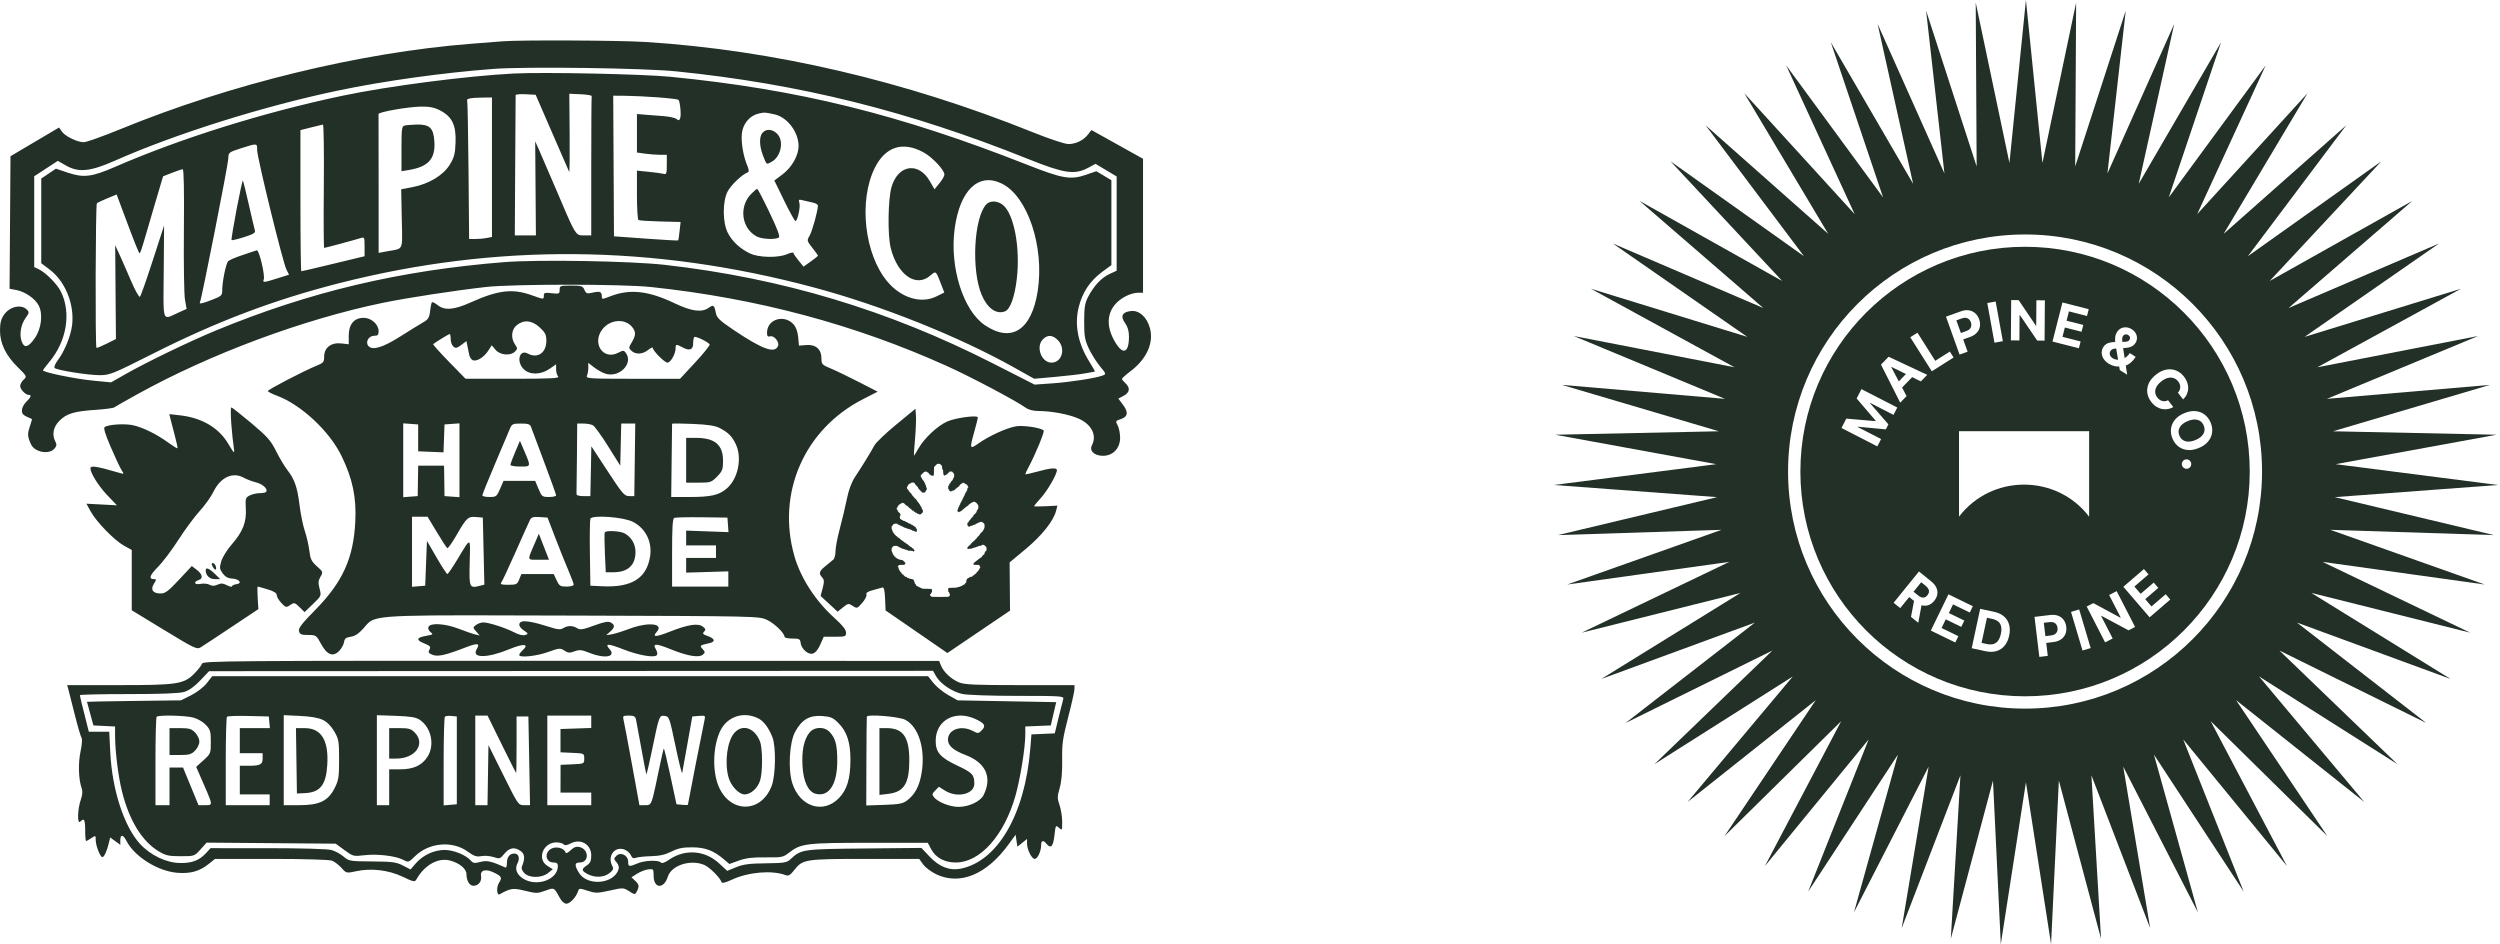
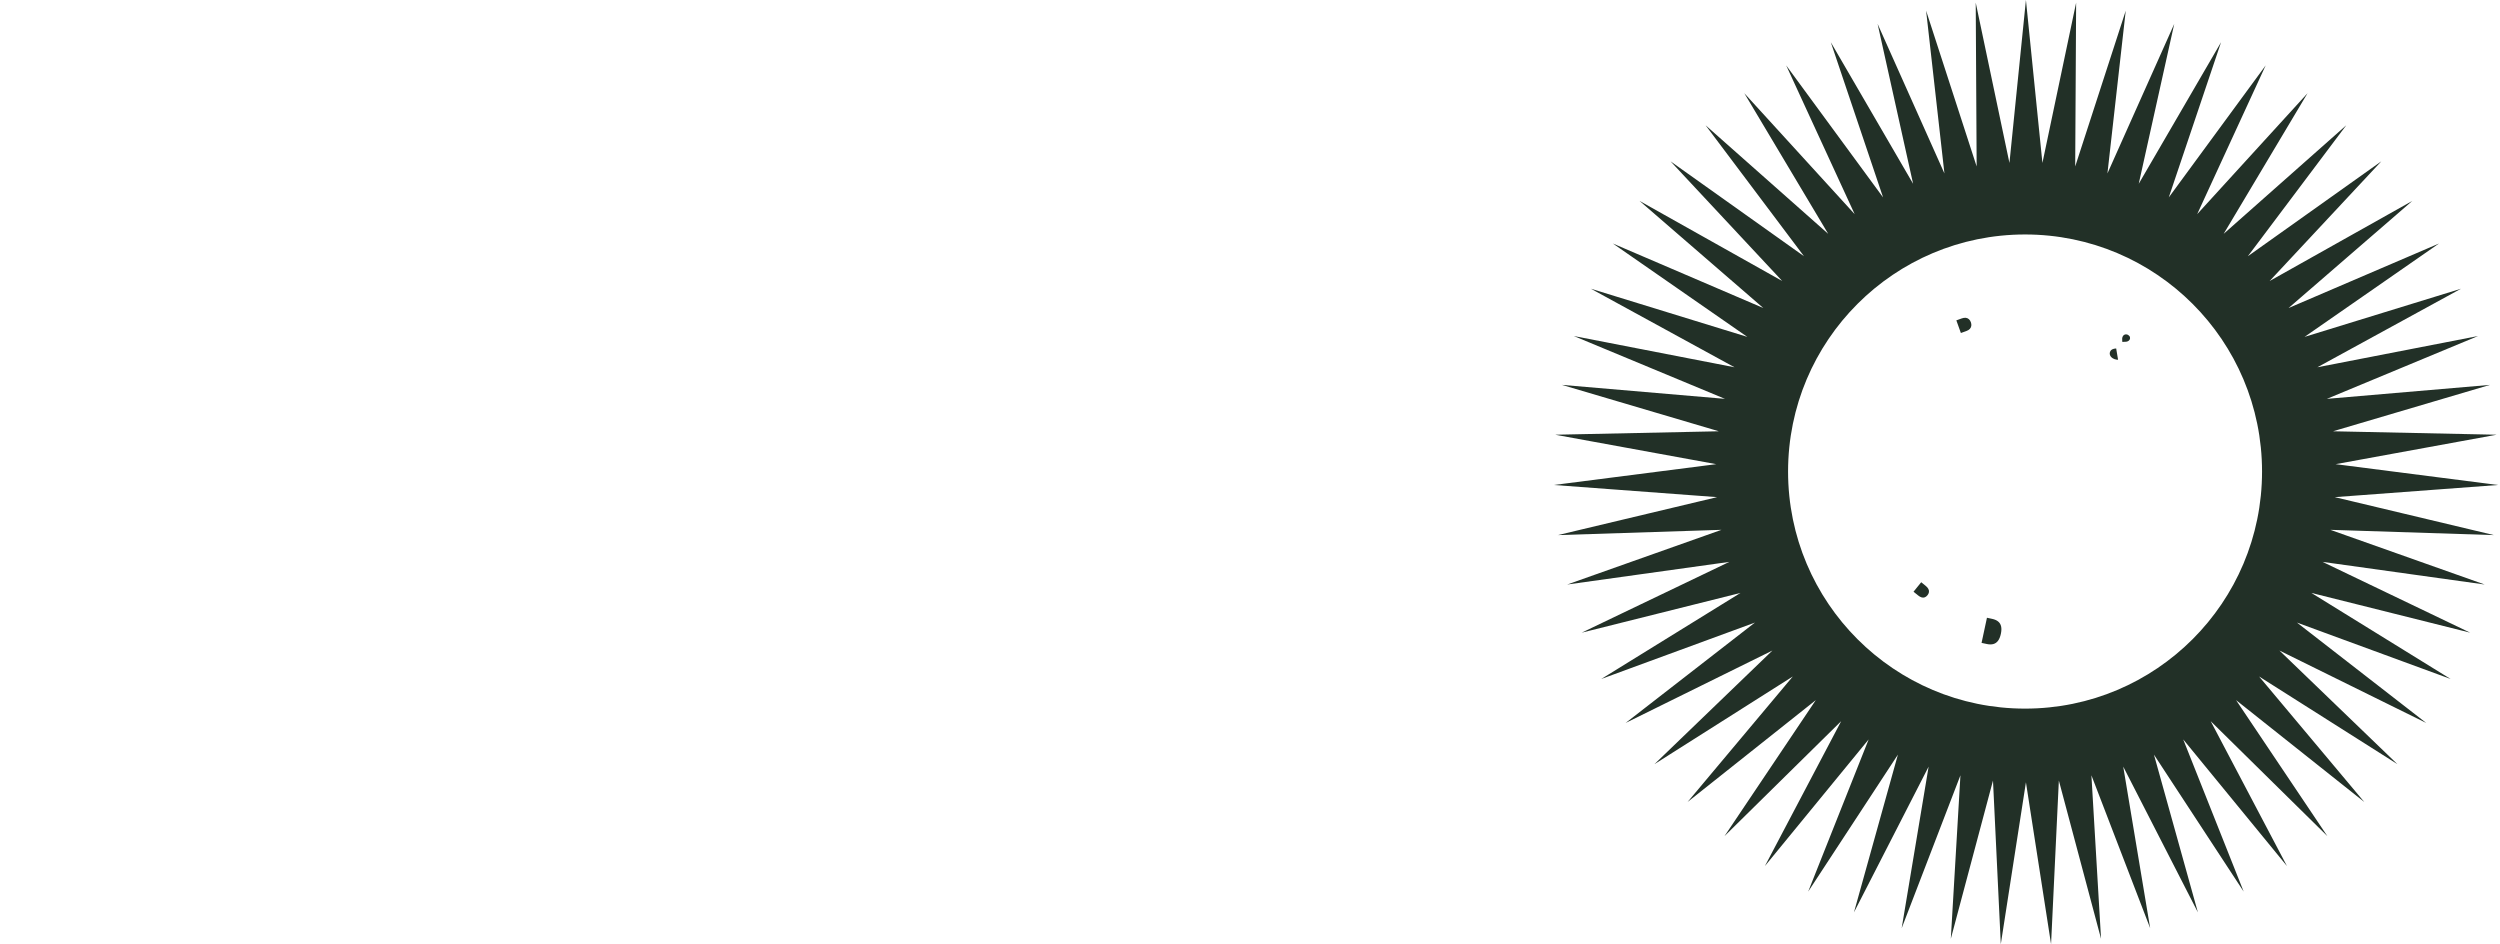
<svg xmlns="http://www.w3.org/2000/svg" fill="none" height="100%" overflow="visible" preserveAspectRatio="none" style="display: block;" viewBox="0 0 188 71" width="100%">
  <g id="Frame 6752">
-     <path d="M70.622 49.702L70.766 50.057C70.963 50.541 71.518 51.061 72.109 51.312C72.517 51.486 73.293 51.521 76.701 51.521H80.802L80.799 51.825C80.797 51.991 80.583 52.947 80.324 53.947C79.916 55.523 79.856 55.949 79.875 57.143C79.89 58.059 79.828 58.764 79.69 59.249C79.504 59.901 79.502 60.04 79.679 60.55C79.787 60.864 79.877 61.426 79.877 61.799C79.877 62.452 79.868 62.468 79.63 62.249C79.392 62.03 79.38 62.051 79.293 62.834C79.2 63.67 79.019 63.853 78.688 63.445C78.446 63.148 78.291 63.198 78.291 63.574C78.291 64.023 78.023 64.59 77.81 64.59C77.584 64.59 77.234 63.892 77.234 63.442V63.089L76.507 63.673L76.44 63.222L76.374 62.772L75.828 63.52C74.186 65.77 72.187 66.591 70.408 65.747C70.034 65.569 69.591 65.236 69.425 65.007L69.123 64.59H65.047C60.524 64.59 60.363 64.616 59.718 65.44C59.423 65.816 59.291 65.891 59.074 65.809C58.056 65.423 56.282 65.574 55.036 66.153C54.55 66.379 54.294 66.439 54.261 66.335C54.149 65.997 53.362 65.214 52.959 65.042C51.932 64.604 50.491 65.069 50.222 65.925C49.922 66.88 49.153 66.829 49.153 65.854C49.153 65.354 49.136 65.334 48.757 65.376C48.539 65.4 48.163 65.543 47.923 65.695L47.486 65.97L47.758 66.228C48.067 66.522 48.089 66.653 47.891 67.031C47.751 67.295 47.747 67.295 47.31 67.019C46.878 66.747 46.848 66.746 45.855 66.969C44.926 67.177 44.786 67.178 44.194 66.985C43.583 66.786 43.542 66.788 43.47 67.018C43.335 67.452 42.865 67.959 42.596 67.959C42.442 67.958 42.243 67.789 42.11 67.544C41.867 67.096 41.761 66.893 41.608 66.843C41.479 66.8 41.315 66.865 41.004 66.98C40.431 67.192 40.326 67.192 39.488 66.988C38.572 66.764 38.42 66.785 37.569 67.252C37.358 67.368 37.319 66.71 37.519 66.399C37.778 65.996 37.732 65.902 37.127 65.609C36.513 65.312 36.089 65.438 36.174 65.891C36.245 66.27 35.974 66.612 35.604 66.612C35.312 66.611 35.08 66.232 35.08 65.754C35.08 65.34 34.577 64.913 33.854 64.715C32.959 64.469 31.934 65.039 31.314 66.128C31.192 66.341 31.107 66.325 30.271 65.926C29.216 65.421 27.902 65.27 26.754 65.521C26.055 65.674 26.043 65.671 25.681 65.267C25.48 65.042 25.159 64.798 24.969 64.724C24.764 64.645 22.879 64.59 20.396 64.59H16.168L15.68 64.98C14.998 65.524 14.315 65.714 13.331 65.634C11.854 65.513 10.101 64.408 9.498 63.217C9.258 62.745 9.048 62.73 9.048 63.185V63.531L8.666 63.253L8.283 62.976L8.199 63.345C8.06 63.951 7.835 64.456 7.703 64.456C7.533 64.455 7.198 63.598 7.198 63.164C7.198 62.816 7.19 62.813 6.872 63.025C6.693 63.145 6.515 63.243 6.476 63.243C6.437 63.242 6.405 62.879 6.405 62.435C6.405 61.623 6.329 61.489 6.035 61.788C5.801 62.027 5.826 60.863 6.07 60.158C6.202 59.777 6.225 59.496 6.144 59.277C5.906 58.64 5.867 57.39 6.057 56.507C6.16 56.025 6.196 55.569 6.137 55.494C6.077 55.419 5.846 54.631 5.623 53.743C5.401 52.854 5.181 51.991 5.136 51.825L5.053 51.521H8.943C13.374 51.521 13.831 51.45 14.637 50.628C14.903 50.357 15.153 50.033 15.191 49.908C15.259 49.698 17.158 49.683 42.942 49.693L70.622 49.702ZM15.721 50.473L15.06 51.17C14.629 51.625 14.211 51.923 13.856 52.031C13.486 52.142 12.145 52.195 9.66 52.195C7.652 52.195 6.008 52.232 6.008 52.277C6.009 52.352 6.226 53.252 6.551 54.519L6.68 55.024H8.215L8.294 56.608C8.435 59.39 9.322 62.125 10.508 63.437C11.303 64.316 12.509 64.892 13.571 64.9C14.474 64.906 14.99 64.702 15.513 64.132L15.833 63.782L20.138 63.783C22.691 63.783 24.643 63.84 24.934 63.923C25.204 63.999 25.611 64.221 25.837 64.415C26.235 64.756 26.313 64.77 27.989 64.781C29.504 64.791 29.802 64.831 30.3 65.088L30.872 65.385L31.264 64.929C31.796 64.311 32.639 63.917 33.428 63.917C34.108 63.917 35.018 64.283 35.396 64.709C35.583 64.92 35.69 64.935 36.126 64.816C36.613 64.684 36.948 64.759 38.02 65.242C38.075 65.266 38.12 65.111 38.12 64.898C38.12 64.453 38.329 64.186 38.678 64.186C39.003 64.186 39.117 64.537 38.916 64.92C38.693 65.345 38.853 65.77 39.353 66.081C40.374 66.715 41.951 66.143 41.951 65.138C41.951 64.933 41.867 64.86 41.628 64.86C41.004 64.86 40.909 64.076 41.499 63.801C41.857 63.635 42.413 63.786 42.514 64.076C42.559 64.205 42.67 64.166 42.917 63.934C43.168 63.699 43.347 63.637 43.592 63.7C44.303 63.881 44.308 64.86 43.599 64.86C43.207 64.86 43.189 65.055 43.528 65.621C44.151 66.664 46.17 66.493 46.52 65.368C46.568 65.213 46.507 65.005 46.366 64.846C46.148 64.601 46.147 64.566 46.349 64.36C46.663 64.04 47.237 64.318 47.237 64.789C47.237 65.185 47.306 65.199 47.944 64.927C48.481 64.698 49.497 64.658 49.694 64.858C49.779 64.945 49.989 64.877 50.307 64.656C51.503 63.828 53.002 63.933 54.07 64.919L54.687 65.488L55.356 65.214C55.884 64.997 56.352 64.935 57.579 64.921C58.946 64.906 59.169 64.871 59.429 64.628C60.251 63.862 60.312 63.853 64.968 63.806L69.286 63.763L69.923 64.434C70.634 65.182 71.397 65.483 72.201 65.332C74.994 64.808 77.073 61.261 77.474 56.338L77.564 55.227L79.319 55.148L79.603 53.974C79.76 53.329 79.919 52.695 79.957 52.565C80.022 52.345 79.796 52.33 76.522 52.33C74.528 52.33 72.733 52.268 72.358 52.185C71.595 52.019 70.702 51.409 70.384 50.839L70.164 50.446L15.721 50.473ZM70.189 51.355C70.409 51.634 70.909 52.043 71.301 52.264L72.014 52.666L79.427 52.802L79.018 54.553L77.102 54.632V55.249C77.102 56.222 76.723 58.569 76.361 59.845C75.51 62.837 73.7 64.86 71.871 64.86C71.035 64.86 70.372 64.504 70.032 63.871L69.768 63.379H65.395C60.643 63.378 60.228 63.428 59.34 64.118C58.89 64.469 58.789 64.489 57.575 64.474C56.615 64.461 56.106 64.522 55.568 64.714L54.847 64.972L54.46 64.64C53.674 63.966 53.041 63.723 52.06 63.719C51.345 63.716 50.989 63.789 50.487 64.041C50.022 64.274 49.591 64.371 48.967 64.385C48.488 64.396 47.977 64.45 47.832 64.504C47.632 64.579 47.535 64.53 47.435 64.303C47.363 64.137 47.138 63.946 46.936 63.879C46.198 63.633 45.66 64.39 46.047 65.129C46.153 65.33 46.11 65.435 45.832 65.659C45.419 65.99 44.738 66.02 44.192 65.732C43.716 65.482 43.705 65.36 44.132 65.075C44.389 64.903 44.462 64.739 44.462 64.338C44.462 63.494 43.668 63.028 42.91 63.427C42.626 63.578 42.48 63.593 42.374 63.485C42.294 63.403 42.04 63.342 41.81 63.348C40.82 63.377 40.367 64.619 41.167 65.115L41.572 65.366L41.215 65.651C40.731 66.04 39.809 66.043 39.431 65.658C39.253 65.477 39.19 65.299 39.251 65.153C39.494 64.576 39.466 64.22 39.16 64.001C38.7 63.673 38.315 63.734 37.933 64.197C37.608 64.591 37.567 64.603 37.119 64.453C36.861 64.366 36.449 64.332 36.205 64.379C35.84 64.449 35.652 64.387 35.154 64.028C34.001 63.2 32.243 63.364 31.199 64.398C30.735 64.857 30.713 64.864 30.332 64.663C29.764 64.363 28.369 64.196 27.404 64.312C26.585 64.411 26.55 64.402 25.905 63.929L25.244 63.445L15.538 63.365L15.078 63.877C14.62 64.386 14.612 64.388 13.583 64.388C12.699 64.388 12.462 64.336 11.944 64.025C10.686 63.271 9.722 61.708 9.179 59.538C8.894 58.402 8.657 56.511 8.654 55.334L8.652 54.633L7.026 54.553L6.786 53.677C6.654 53.196 6.544 52.791 6.542 52.777C6.546 52.764 8.132 52.734 10.072 52.71L13.607 52.666L14.37 52.285C14.804 52.067 15.311 51.676 15.548 51.376L15.963 50.848H69.789L70.189 51.355ZM73.352 54.07C71.824 53.363 70.364 54.165 70.363 55.714C70.362 56.577 70.713 56.975 72.017 57.586C73.122 58.104 73.269 58.263 73.269 58.935C73.269 59.727 71.977 60.03 71.06 59.452L70.603 59.164L70.329 59.445C70.088 59.691 70.077 59.754 70.241 59.956C70.542 60.326 71.437 60.677 72.08 60.677C72.862 60.677 73.731 60.267 73.969 59.785C74.629 58.45 74.134 57.358 72.607 56.775C71.692 56.426 71.287 56.074 71.287 55.625C71.287 54.853 72.28 54.505 73.161 54.97C73.544 55.172 73.584 55.169 73.831 54.916C74.159 54.582 74.053 54.395 73.352 54.07ZM61.807 53.843C60.871 53.776 60.29 54.118 59.795 55.03C59.358 55.835 59.248 57.876 59.587 58.915C60.16 60.674 61.9 61.228 63.078 60.027C63.7 59.393 63.953 58.548 63.953 57.113C63.953 55.814 63.679 54.994 63.028 54.351C62.637 53.964 62.456 53.889 61.807 53.843ZM57.038 54.031C56.138 53.57 55.122 53.746 54.479 54.474C53.711 55.345 53.465 57.575 53.983 58.986C54.782 61.164 57.223 61.23 58.031 59.094C58.333 58.296 58.364 56.133 58.083 55.429C57.803 54.727 57.434 54.234 57.038 54.031ZM68.084 54.132C67.614 53.884 65.225 53.689 65.186 53.895C65.174 53.962 65.159 55.491 65.153 57.293L65.143 60.571L66.488 60.526C67.602 60.489 67.897 60.432 68.206 60.199C68.811 59.741 69.14 59.121 69.305 58.126C69.601 56.334 69.09 54.663 68.084 54.132ZM33.952 53.839C33.731 53.817 33.509 53.843 33.457 53.895C33.405 53.948 33.362 55.47 33.362 57.278V60.565L33.858 60.523L34.353 60.481V53.879L33.952 53.839ZM14.527 53.959C13.9 53.799 11.921 53.757 11.779 53.902C11.731 53.951 11.691 55.467 11.691 57.27V60.549H12.748V57.719H13.764L14.928 60.549H15.433C15.637 60.549 15.771 60.554 15.828 60.489C15.936 60.366 15.764 59.987 15.255 58.823L14.752 57.669L15.303 57.171C15.843 56.682 15.854 56.656 15.854 55.79C15.854 55.004 15.813 54.864 15.477 54.507C15.264 54.28 14.852 54.043 14.527 53.959ZM18.688 53.842C17.848 53.821 17.119 53.846 17.069 53.898C17.018 53.95 16.977 55.467 16.977 57.27V60.549H20.28V59.74H18.034V57.585H18.684C19.573 57.585 19.751 57.492 19.751 57.031V56.642H18.034V54.755H20.297L20.214 53.879L18.688 53.842ZM21.337 60.549H22.506C24.027 60.549 24.675 60.235 25.166 59.263C25.464 58.674 25.5 58.441 25.5 57.117C25.5 55.743 25.473 55.584 25.141 55.008C24.909 54.607 24.605 54.298 24.282 54.14C23.95 53.977 23.372 53.876 22.56 53.837L21.337 53.78V60.549ZM28.341 60.549H29.266V57.854L30.092 57.853C31.086 57.853 31.716 57.567 32.137 56.925C32.715 56.044 32.44 54.712 31.559 54.124C31.283 53.939 30.859 53.87 29.769 53.832L28.341 53.782V60.549ZM35.741 60.549H36.659L36.732 56.035L37.853 58.292C38.967 60.533 38.978 60.549 39.417 60.549H39.859L39.735 53.879H38.846V56.001C38.846 57.169 38.831 58.124 38.814 58.124C38.793 58.118 38.304 57.15 37.723 55.967L36.664 53.812H35.741V60.549ZM41.159 60.549H44.462V59.605L42.15 59.604L42.155 57.517L43.044 57.477C43.929 57.437 43.934 57.435 43.934 57.045C43.934 56.656 43.929 56.653 43.042 56.614L42.15 56.574V54.822L44.462 54.744V53.812H41.159V60.549ZM47.285 53.812C46.859 53.812 46.818 53.843 46.887 54.111C46.929 54.276 47.216 55.792 47.524 57.48L48.084 60.549H48.515C48.634 60.549 48.724 60.552 48.798 60.519C49.033 60.418 49.121 59.962 49.54 57.937C49.722 57.057 49.892 56.315 49.917 56.289C49.943 56.265 50.168 57.197 50.418 58.361L50.872 60.481L51.301 60.523C51.537 60.547 51.73 60.543 51.73 60.515C51.73 60.443 52.9 54.484 52.988 54.107C53.056 53.818 53.024 53.798 52.56 53.837L52.06 53.879L51.701 55.9C51.503 57.011 51.323 58.01 51.301 58.123C51.28 58.234 51.053 57.325 50.797 56.102C50.344 53.939 50.322 53.878 49.982 53.837C49.573 53.788 49.572 53.792 49.012 56.505C48.812 57.47 48.63 58.24 48.607 58.217C48.583 58.19 48.414 57.327 48.231 56.296C48.048 55.264 47.867 54.283 47.829 54.115C47.774 53.87 47.67 53.812 47.285 53.812ZM66.669 54.755C67.911 54.755 68.38 55.42 68.38 57.18C68.38 58.917 67.983 59.554 66.812 59.696L66.134 59.777V54.755H66.669ZM55.24 55.096C55.851 54.423 56.762 54.742 57.153 55.766C57.356 56.297 57.358 58.083 57.156 58.706C56.97 59.28 56.455 59.74 55.997 59.74C55.563 59.74 54.96 59.098 54.783 58.449C54.471 57.305 54.69 55.701 55.24 55.096ZM60.858 55.109C61.22 54.64 61.994 54.615 62.402 55.058C62.834 55.528 62.962 56.026 62.962 57.228C62.962 58.994 62.335 59.947 61.34 59.693C60.781 59.55 60.414 58.774 60.348 57.598C60.283 56.452 60.451 55.637 60.858 55.109ZM22.91 54.755C24.165 54.755 24.726 55.67 24.611 57.526C24.517 59.035 24.076 59.588 22.923 59.644L22.328 59.673L22.256 54.755H22.91ZM30.065 54.755C30.737 54.755 30.915 54.807 31.188 55.086C32.023 55.938 31.238 57.045 29.799 57.045H29.266V54.755H30.065ZM13.547 54.755C14.219 54.755 14.398 54.807 14.67 55.086C14.849 55.268 14.994 55.574 14.994 55.766C14.994 55.958 14.848 56.263 14.67 56.445C14.398 56.723 14.219 56.776 13.547 56.776H12.748V54.755H13.547ZM39.21 46.756C39.45 46.651 40.172 46.78 41.198 47.111C41.928 47.347 42.144 47.371 42.352 47.239C42.681 47.029 43.075 47.031 43.407 47.243C43.628 47.383 43.834 47.35 44.673 47.042C45.432 46.764 45.737 46.708 45.928 46.813C46.258 46.993 46.246 47.175 45.883 47.5L45.585 47.765L45.982 47.704C46.2 47.67 46.795 47.486 47.303 47.295C48.74 46.754 49.953 46.876 49.395 47.506C49.019 47.929 49.298 47.925 50.403 47.49C51.751 46.96 52.497 46.849 52.853 47.123C53.069 47.289 53.086 47.359 52.948 47.502C52.81 47.645 52.856 47.704 53.204 47.823C53.758 48.014 53.828 48.257 53.358 48.362C52.614 48.529 52.6 48.541 52.839 48.81C53.035 49.032 53.037 49.076 52.855 49.229C52.559 49.48 51.703 49.337 50.44 48.825C49.314 48.369 49.043 48.372 49.328 48.838C49.419 48.986 49.453 49.173 49.404 49.253C49.257 49.495 48.042 49.291 46.86 48.826C45.719 48.377 45.449 48.375 45.842 48.817C46.358 49.4 45.48 49.559 44.321 49.093C43.742 48.86 43.577 48.844 43.204 48.981C42.839 49.116 42.713 49.106 42.441 48.924C42.136 48.721 42.058 48.727 41.207 49.033C40.323 49.351 39.045 49.481 39.044 49.252C39.044 49.189 39.165 49.027 39.312 48.891C39.833 48.41 39.366 48.378 38.296 48.821C36.63 49.51 35.429 49.508 35.849 48.818C36.121 48.37 35.922 48.335 35.039 48.676C33.494 49.273 32.932 49.401 32.531 49.243C32.224 49.123 32.185 49.057 32.295 48.847C32.409 48.63 32.352 48.564 31.892 48.38C31.255 48.125 31.312 47.942 32.068 47.812C32.569 47.725 32.598 47.699 32.38 47.537C32.242 47.434 32.173 47.269 32.218 47.149C32.343 46.817 33.472 46.886 34.512 47.288C35.006 47.48 35.559 47.671 35.741 47.712L36.071 47.788L35.809 47.487C35.55 47.19 35.55 47.183 35.801 46.996C35.941 46.891 36.182 46.806 36.337 46.806C36.749 46.806 37.964 47.194 38.648 47.544C39.023 47.736 39.338 47.813 39.502 47.753C39.744 47.664 39.738 47.642 39.403 47.418C39.022 47.164 38.938 46.875 39.21 46.756ZM42.945 21.476C43.724 21.476 43.821 21.507 43.95 21.796C44.077 22.081 44.145 22.103 44.568 22.006C45.117 21.88 45.255 21.935 45.255 22.28C45.255 22.52 45.275 22.521 45.883 22.285C47.369 21.709 48.754 21.86 50.754 22.816C52.006 23.414 52.78 23.515 53.295 23.147C53.653 22.892 53.715 22.936 53.83 23.524C53.903 23.902 54.104 24.095 55.169 24.813C57.344 26.279 58.282 26.614 58.511 26.007C58.622 25.713 58.214 25.215 57.926 25.292C57.727 25.345 57.678 25.285 57.681 25C57.693 24.009 58.959 23.614 59.667 24.382C59.857 24.588 59.982 24.929 60.022 25.346L60.083 25.99L60.63 25.947C61.344 25.89 61.773 26.265 61.773 26.946C61.773 27.391 61.815 27.437 62.467 27.707C62.848 27.866 63.799 28.324 64.58 28.725L65.999 29.454L64.892 30.021C60.482 32.278 58.387 37.071 59.737 41.814C60.205 43.458 61.321 45.184 62.746 46.467C63.353 47.015 63.623 47.354 63.623 47.571C63.623 47.865 63.574 47.883 62.784 47.883H61.946L61.703 48.431C61.376 49.171 61.051 49.337 60.6 48.995C60.409 48.851 60.235 48.572 60.212 48.376C60.173 48.049 60.119 48.019 59.584 48.019C59.262 48.019 58.998 47.962 58.998 47.894C58.998 47.614 58.242 46.881 57.681 46.617C57.087 46.336 56.975 46.334 43.172 46.292C29.682 46.251 28.365 46.209 27.681 46.858C27.567 46.966 27.471 47.093 27.339 47.243C26.982 47.647 26.698 47.836 26.377 47.883C26.015 47.937 25.911 48.021 25.872 48.288C25.844 48.473 25.681 48.77 25.509 48.946C25.039 49.426 24.594 49.254 24.144 48.421C23.791 47.77 23.766 47.753 23.17 47.751C22.66 47.749 22.545 47.702 22.485 47.466C22.427 47.242 22.681 46.91 23.692 45.883C25.776 43.766 26.59 41.966 26.72 39.191C26.805 37.381 26.517 36.016 25.689 34.3C24.781 32.42 22.629 30.417 20.794 29.744C20.439 29.614 20.148 29.461 20.148 29.405C20.148 29.295 22.883 27.873 23.815 27.498C24.323 27.293 24.377 27.229 24.377 26.809C24.377 26.142 24.905 25.739 25.665 25.825L26.226 25.889V25.226C26.226 24.38 26.633 23.901 27.35 23.901C27.922 23.901 28.473 24.394 28.473 24.906C28.473 25.18 28.408 25.249 28.148 25.249C27.727 25.249 27.455 25.713 27.699 26.012C27.992 26.373 28.779 26.141 30.093 25.308C30.765 24.882 31.53 24.408 31.796 24.256C32.209 24.017 32.287 23.896 32.342 23.394C32.377 23.074 32.44 22.777 32.481 22.734C32.522 22.692 32.715 22.787 32.911 22.943C33.434 23.363 34.132 23.308 35.381 22.748C37.478 21.808 38.545 21.683 40.002 22.207C40.884 22.524 40.895 22.525 40.895 22.254C40.895 22.009 40.958 21.988 41.489 22.049C42.046 22.113 42.084 22.096 42.084 21.797C42.084 21.492 42.126 21.476 42.945 21.476ZM68.88 31.262C68.9 31.549 68.868 32.344 68.809 33.029C68.749 33.712 68.712 34.271 68.725 34.276C68.74 34.276 68.902 34.015 69.085 33.696C69.52 32.939 70.496 32.029 71.228 31.699C71.854 31.417 73.534 31.194 73.534 31.394C73.534 31.461 73.415 31.939 73.269 32.457C72.9 33.773 72.916 33.813 73.608 33.327C74.405 32.768 75.711 32.175 76.402 32.058C76.967 31.962 78.363 32.181 78.486 32.384C78.553 32.494 77.864 34.162 77.362 35.103C77.219 35.371 77.103 35.62 77.102 35.657C77.102 35.692 77.502 35.608 77.991 35.47C78.987 35.188 79.48 35.151 79.48 35.358C79.48 35.666 78.772 36.895 78.283 37.436C77.997 37.752 77.762 38.035 77.762 38.064C77.764 38.092 78.158 38.095 78.639 38.069L79.515 38.024L79.421 38.404C79.236 39.158 78.354 40.27 77.14 41.28L75.923 42.293L75.954 45.919L71.244 49.108L66.596 45.905L66.558 45.015C66.531 44.394 66.471 44.141 66.359 44.179C66.272 44.208 65.949 44.298 65.644 44.378C65.259 44.478 65.109 44.58 65.157 44.709C65.196 44.811 65.052 45.094 64.838 45.338C64.463 45.766 64.439 45.774 64.125 45.565C63.819 45.36 63.778 45.366 63.394 45.672L62.988 45.997L62.348 45.407L61.71 44.818L61.864 44.229C61.991 43.745 61.985 43.602 61.83 43.427C61.551 43.113 61.594 42.961 62.071 42.572C62.307 42.379 62.574 42.159 62.665 42.083C62.756 42.007 62.83 41.723 62.83 41.452C62.83 41.181 62.977 40.41 63.157 39.74C63.337 39.069 63.578 38.058 63.691 37.494C63.828 36.814 64.04 36.252 64.322 35.828C64.855 35.024 65.474 34.017 65.754 33.497C65.873 33.278 66.616 32.567 67.406 31.919L68.843 30.739L68.88 31.262ZM17.396 30.638C17.45 30.638 18.125 31.169 18.896 31.817C20.111 32.839 20.36 33.12 20.766 33.932C21.024 34.447 21.404 35.084 21.61 35.347C22.153 36.039 22.359 36.633 22.526 37.991C22.607 38.652 22.785 39.527 22.923 39.935C23.06 40.342 23.213 41.009 23.263 41.417C23.339 42.044 23.426 42.223 23.831 42.584C24.299 43 24.305 43.018 24.1 43.37C23.93 43.663 23.917 43.832 24.032 44.269C24.172 44.804 24.168 44.812 23.538 45.419L22.904 46.03L22.523 45.657C22.206 45.348 22.14 45.303 21.925 45.432L21.72 45.564C21.506 45.693 21.444 45.649 21.156 45.342C20.965 45.138 20.809 44.872 20.809 44.749C20.809 44.597 20.591 44.46 20.124 44.318C19.747 44.204 19.413 44.111 19.381 44.111C19.35 44.114 19.348 44.494 19.377 44.958L19.43 45.805L17.416 47.147C16.309 47.886 15.264 48.574 15.094 48.677C14.804 48.852 14.635 48.772 12.346 47.378L9.907 45.892V41.357L9.312 41.026C8.587 40.622 7.246 39.24 6.816 38.455L6.5 37.878L8.795 38L8.076 37.25C7.423 36.568 6.802 35.58 6.802 35.224C6.802 34.984 7.225 35.05 9.03 35.573C9.334 35.661 9.338 35.654 9.135 35.338C9.02 35.16 8.655 34.382 8.324 33.61C7.898 32.617 7.768 32.177 7.877 32.109C8.187 31.913 9.409 31.842 10.023 31.982C10.777 32.154 11.785 32.654 12.662 33.29C13.014 33.546 13.322 33.735 13.346 33.711C13.371 33.686 13.284 33.272 13.155 32.792C13.026 32.311 12.878 31.743 12.827 31.529L12.734 31.141L13.552 31.235C15.212 31.426 16.485 32.189 17.188 33.411C17.376 33.738 17.557 34.006 17.59 34.006C17.622 34.005 17.613 33.809 17.57 33.569C17.527 33.328 17.448 32.569 17.395 31.884C17.342 31.199 17.342 30.639 17.396 30.638ZM70.581 34.874C70.522 34.874 70.474 34.886 70.473 34.9C70.473 34.915 70.455 34.927 70.433 34.927C70.417 34.927 70.402 34.937 70.396 34.951L70.39 34.982C70.384 34.996 70.37 35.007 70.353 35.007C70.331 35.007 70.313 35.025 70.313 35.047C70.313 35.068 70.295 35.086 70.273 35.086C70.239 35.086 70.232 35.142 70.232 35.43C70.232 35.775 70.233 35.775 70.125 35.775C70.057 35.775 70.011 35.761 70.002 35.738C69.994 35.717 69.959 35.693 69.923 35.684C69.883 35.674 69.859 35.649 69.859 35.617C69.858 35.588 69.833 35.559 69.798 35.548C69.765 35.538 69.725 35.511 69.709 35.489C69.688 35.46 69.654 35.454 69.582 35.468C69.528 35.477 69.484 35.497 69.484 35.511C69.484 35.525 69.466 35.537 69.444 35.537C69.427 35.537 69.413 35.547 69.407 35.561L69.4 35.592C69.394 35.606 69.38 35.616 69.364 35.616C69.347 35.616 69.333 35.626 69.327 35.641L69.32 35.671C69.314 35.685 69.3 35.695 69.283 35.695C69.254 35.695 69.243 35.725 69.243 35.802C69.243 35.878 69.254 35.907 69.283 35.907C69.305 35.907 69.323 35.931 69.323 35.959C69.324 35.987 69.341 36.028 69.364 36.05C69.385 36.072 69.403 36.102 69.403 36.118C69.404 36.133 69.422 36.146 69.444 36.146C69.468 36.146 69.484 36.17 69.484 36.209C69.484 36.239 69.498 36.27 69.516 36.283L69.532 36.292C69.55 36.306 69.564 36.337 69.564 36.368C69.564 36.404 69.577 36.437 69.593 36.443C69.609 36.449 69.628 36.503 69.636 36.564C69.644 36.625 69.662 36.675 69.674 36.676C69.687 36.676 69.698 36.712 69.698 36.755C69.698 36.799 69.687 36.835 69.674 36.835C69.66 36.835 69.643 36.865 69.634 36.901C69.624 36.938 69.605 36.967 69.59 36.967C69.576 36.967 69.564 36.985 69.564 37.007C69.564 37.036 69.533 37.047 69.444 37.047C69.355 37.047 69.323 37.036 69.323 37.007C69.323 36.985 69.305 36.967 69.283 36.967C69.267 36.967 69.253 36.957 69.246 36.943L69.24 36.912C69.234 36.898 69.22 36.888 69.203 36.888C69.181 36.888 69.163 36.874 69.163 36.858C69.163 36.841 69.133 36.8 69.096 36.766C69.059 36.733 69.029 36.681 69.029 36.651C69.029 36.62 69.012 36.596 68.989 36.596C68.967 36.596 68.949 36.578 68.949 36.557C68.949 36.535 68.931 36.517 68.909 36.517C68.887 36.517 68.869 36.499 68.869 36.477C68.869 36.455 68.857 36.437 68.842 36.437C68.828 36.437 68.809 36.408 68.8 36.373C68.789 36.33 68.759 36.303 68.71 36.292C68.627 36.274 68.494 36.299 68.494 36.332C68.494 36.344 68.458 36.361 68.414 36.371C68.37 36.38 68.334 36.406 68.334 36.426C68.334 36.447 68.322 36.463 68.308 36.463C68.293 36.464 68.274 36.494 68.265 36.53C68.255 36.566 68.237 36.596 68.224 36.596C68.211 36.596 68.2 36.633 68.2 36.676C68.201 36.719 68.212 36.755 68.227 36.755C68.241 36.755 68.254 36.773 68.254 36.795C68.254 36.811 68.264 36.825 68.278 36.831L68.307 36.837C68.319 36.843 68.327 36.855 68.331 36.873L68.336 36.929C68.342 36.953 68.355 36.967 68.374 36.967C68.39 36.967 68.405 36.977 68.411 36.991L68.417 37.022C68.423 37.036 68.438 37.047 68.454 37.047C68.476 37.047 68.494 37.065 68.494 37.087C68.494 37.108 68.506 37.126 68.519 37.127C68.533 37.127 68.552 37.152 68.562 37.182C68.572 37.213 68.627 37.283 68.684 37.338C68.741 37.393 68.788 37.452 68.788 37.468C68.788 37.484 68.807 37.497 68.829 37.497C68.851 37.497 68.869 37.515 68.869 37.537C68.869 37.559 68.887 37.577 68.909 37.577C68.934 37.577 68.949 37.602 68.949 37.643C68.949 37.684 68.964 37.709 68.989 37.709C69.011 37.709 69.029 37.726 69.029 37.746C69.029 37.766 69.047 37.79 69.069 37.798C69.091 37.806 69.109 37.832 69.109 37.854C69.109 37.876 69.122 37.895 69.136 37.895C69.15 37.895 69.169 37.925 69.178 37.961C69.188 37.997 69.204 38.026 69.216 38.027C69.228 38.027 69.245 38.057 69.254 38.093C69.263 38.129 69.282 38.159 69.297 38.16C69.311 38.16 69.323 38.195 69.323 38.239C69.323 38.291 69.337 38.318 69.364 38.318C69.393 38.318 69.403 38.349 69.403 38.438C69.403 38.526 69.393 38.557 69.364 38.557C69.342 38.557 69.324 38.575 69.323 38.596C69.323 38.618 69.305 38.636 69.283 38.636C69.261 38.636 69.243 38.648 69.243 38.663C69.243 38.677 69.213 38.69 69.176 38.69C69.139 38.689 69.109 38.677 69.109 38.663C69.109 38.648 69.073 38.636 69.029 38.636C68.976 38.636 68.949 38.623 68.949 38.596C68.949 38.572 68.924 38.557 68.885 38.557C68.85 38.557 68.814 38.539 68.805 38.517C68.797 38.495 68.772 38.478 68.749 38.477C68.727 38.477 68.708 38.459 68.708 38.438C68.708 38.419 68.694 38.406 68.669 38.4L68.614 38.395C68.589 38.39 68.575 38.377 68.575 38.358C68.575 38.336 68.562 38.318 68.546 38.318C68.531 38.318 68.49 38.288 68.457 38.252C68.423 38.216 68.381 38.186 68.364 38.186C68.348 38.186 68.334 38.168 68.334 38.146C68.334 38.124 68.316 38.107 68.294 38.107C68.272 38.107 68.254 38.089 68.254 38.067C68.254 38.042 68.228 38.027 68.186 38.027C68.145 38.027 68.12 38.012 68.12 37.987C68.12 37.965 68.102 37.947 68.08 37.947C68.063 37.947 68.049 37.938 68.043 37.923L68.037 37.892C68.03 37.878 68.016 37.868 68 37.868C67.978 37.868 67.96 37.856 67.96 37.842C67.96 37.827 67.924 37.815 67.879 37.815C67.836 37.815 67.799 37.826 67.799 37.839C67.799 37.845 67.791 37.853 67.779 37.86L67.685 37.898C67.673 37.906 67.665 37.914 67.665 37.921C67.665 37.936 67.647 37.947 67.625 37.947C67.609 37.947 67.595 37.958 67.588 37.972L67.582 38.003C67.576 38.017 67.562 38.027 67.545 38.027C67.519 38.027 67.504 38.054 67.504 38.107C67.504 38.16 67.491 38.186 67.465 38.186C67.44 38.186 67.424 38.211 67.424 38.252C67.424 38.293 67.44 38.318 67.465 38.318C67.484 38.318 67.497 38.333 67.502 38.363L67.507 38.432C67.51 38.452 67.517 38.465 67.527 38.472L67.567 38.484C67.574 38.488 67.579 38.494 67.582 38.502L67.588 38.532C67.594 38.547 67.609 38.557 67.625 38.557C67.647 38.557 67.665 38.575 67.665 38.596C67.665 38.618 67.677 38.636 67.692 38.636C67.707 38.636 67.719 38.673 67.719 38.716C67.719 38.76 67.707 38.795 67.692 38.795C67.647 38.795 67.662 38.977 67.712 39.033C67.737 39.063 67.785 39.087 67.819 39.087C67.855 39.087 67.879 39.103 67.879 39.127C67.88 39.153 67.906 39.167 67.96 39.167C68.004 39.167 68.04 39.177 68.04 39.191C68.04 39.204 68.076 39.223 68.12 39.233C68.164 39.242 68.2 39.26 68.2 39.272C68.201 39.283 68.231 39.3 68.267 39.309C68.304 39.319 68.334 39.338 68.334 39.352C68.334 39.366 68.37 39.378 68.414 39.378C68.467 39.378 68.494 39.392 68.494 39.418C68.494 39.442 68.519 39.458 68.558 39.458C68.593 39.458 68.629 39.476 68.638 39.497C68.646 39.519 68.672 39.537 68.694 39.537C68.717 39.537 68.735 39.549 68.735 39.563C68.735 39.578 68.765 39.597 68.802 39.606C68.85 39.618 68.869 39.641 68.869 39.686C68.869 39.724 68.885 39.749 68.909 39.749C68.939 39.749 68.949 39.78 68.949 39.868C68.949 39.978 68.944 39.987 68.88 39.987C68.843 39.987 68.793 39.97 68.771 39.948C68.749 39.926 68.697 39.908 68.656 39.908C68.613 39.908 68.573 39.89 68.565 39.868C68.556 39.846 68.519 39.828 68.482 39.828C68.445 39.828 68.414 39.818 68.414 39.806C68.414 39.793 68.364 39.776 68.303 39.768C68.243 39.76 68.185 39.742 68.176 39.728C68.167 39.715 68.115 39.695 68.059 39.685C68.005 39.675 67.96 39.657 67.96 39.644C67.96 39.632 67.924 39.613 67.879 39.603C67.835 39.594 67.799 39.575 67.799 39.561C67.799 39.548 67.77 39.537 67.735 39.537C67.7 39.537 67.664 39.519 67.656 39.497C67.647 39.476 67.61 39.458 67.573 39.458C67.53 39.458 67.505 39.443 67.504 39.418C67.504 39.352 67.235 39.364 67.177 39.431C67.151 39.461 67.13 39.497 67.13 39.511C67.13 39.525 67.112 39.537 67.09 39.537C67.06 39.537 67.05 39.571 67.05 39.683C67.05 39.763 67.062 39.828 67.077 39.828C67.091 39.829 67.111 39.876 67.12 39.933C67.129 39.99 67.153 40.044 67.173 40.051C67.194 40.059 67.211 40.078 67.211 40.095C67.211 40.132 67.438 40.358 67.476 40.358C67.492 40.358 67.504 40.376 67.504 40.398C67.504 40.417 67.519 40.43 67.544 40.435L67.6 40.441C67.624 40.446 67.639 40.459 67.639 40.478C67.639 40.499 67.657 40.517 67.679 40.517C67.701 40.517 67.719 40.535 67.719 40.557C67.719 40.579 67.737 40.597 67.759 40.597C67.775 40.597 67.789 40.603 67.796 40.613L67.802 40.634C67.807 40.643 67.819 40.65 67.833 40.65C67.852 40.65 67.887 40.671 67.911 40.696C67.988 40.776 68.036 40.809 68.079 40.809C68.102 40.809 68.12 40.826 68.12 40.846C68.12 40.866 68.15 40.89 68.186 40.899C68.223 40.908 68.254 40.927 68.254 40.942C68.254 40.956 68.272 40.968 68.294 40.968C68.316 40.968 68.334 40.986 68.334 41.008C68.334 41.029 68.352 41.047 68.374 41.047C68.396 41.047 68.414 41.059 68.414 41.072C68.414 41.086 68.44 41.105 68.472 41.115C68.504 41.125 68.556 41.161 68.589 41.196C68.621 41.231 68.661 41.259 68.678 41.26C68.694 41.26 68.708 41.278 68.708 41.3C68.708 41.322 68.726 41.347 68.748 41.355C68.77 41.364 68.788 41.382 68.788 41.395C68.788 41.407 68.77 41.418 68.748 41.418C68.726 41.418 68.708 41.436 68.708 41.458C68.708 41.48 68.696 41.498 68.681 41.498C68.667 41.498 68.655 41.48 68.655 41.458C68.655 41.426 68.615 41.418 68.466 41.418C68.333 41.418 68.265 41.406 68.237 41.378C68.215 41.356 68.161 41.339 68.118 41.339C68.075 41.339 68.04 41.328 68.04 41.316C68.04 41.303 67.986 41.284 67.919 41.274C67.854 41.264 67.799 41.246 67.799 41.233C67.799 41.221 67.763 41.203 67.719 41.193C67.675 41.183 67.639 41.166 67.639 41.154C67.638 41.142 67.608 41.125 67.572 41.116C67.535 41.107 67.505 41.088 67.504 41.074C67.504 41.059 67.438 41.047 67.356 41.047C67.227 41.047 67.196 41.058 67.128 41.125C67.061 41.192 67.05 41.222 67.05 41.35C67.05 41.431 67.062 41.497 67.076 41.498C67.09 41.498 67.109 41.541 67.119 41.595C67.129 41.648 67.167 41.718 67.201 41.75C67.236 41.782 67.264 41.822 67.264 41.838C67.264 41.855 67.282 41.868 67.304 41.868C67.326 41.868 67.344 41.886 67.344 41.908C67.344 41.93 67.362 41.948 67.384 41.948C67.406 41.948 67.424 41.959 67.424 41.971C67.424 41.984 67.458 42.004 67.498 42.014C67.538 42.024 67.579 42.044 67.588 42.06C67.598 42.075 67.668 42.093 67.743 42.101C67.817 42.108 67.879 42.124 67.879 42.137C67.879 42.149 67.897 42.16 67.919 42.16C67.942 42.16 67.96 42.178 67.96 42.2C67.96 42.216 67.97 42.23 67.984 42.236L68.015 42.243C68.029 42.249 68.04 42.263 68.04 42.279C68.04 42.301 68.052 42.319 68.066 42.319C68.081 42.319 68.093 42.337 68.093 42.358C68.093 42.38 68.081 42.398 68.066 42.398C68.052 42.398 68.04 42.416 68.04 42.438C68.04 42.47 67.997 42.478 67.813 42.478C67.629 42.478 67.585 42.486 67.585 42.518C67.585 42.539 67.567 42.557 67.545 42.557C67.499 42.557 67.49 42.601 67.533 42.616C67.549 42.621 67.569 42.675 67.577 42.737C67.585 42.798 67.602 42.848 67.615 42.849C67.628 42.849 67.639 42.866 67.639 42.886C67.639 42.907 67.675 42.96 67.719 43.004C67.763 43.047 67.798 43.093 67.799 43.106C67.799 43.135 67.898 43.22 67.933 43.22C67.947 43.22 67.96 43.238 67.96 43.26C67.96 43.282 67.978 43.3 68 43.3C68.022 43.3 68.04 43.318 68.04 43.339C68.04 43.366 68.067 43.379 68.12 43.379C68.173 43.379 68.2 43.392 68.2 43.418C68.2 43.443 68.225 43.458 68.265 43.458C68.3 43.458 68.334 43.472 68.34 43.488C68.345 43.505 68.414 43.524 68.493 43.532C68.654 43.547 68.735 43.6 68.735 43.689C68.735 43.722 68.747 43.75 68.762 43.75C68.776 43.75 68.788 43.786 68.788 43.83C68.788 43.882 68.802 43.908 68.829 43.908C68.853 43.909 68.869 43.933 68.869 43.972C68.869 44.017 68.888 44.04 68.936 44.052C68.972 44.061 69.002 44.079 69.002 44.093C69.003 44.106 69.039 44.124 69.083 44.134C69.127 44.143 69.163 44.163 69.163 44.176C69.164 44.189 69.187 44.2 69.215 44.2C69.243 44.2 69.284 44.218 69.306 44.24C69.338 44.271 69.422 44.28 69.708 44.28C70.069 44.28 70.07 44.28 70.087 44.37C70.105 44.468 70.083 44.571 70.043 44.571C70.03 44.571 70.019 44.59 70.019 44.612C70.019 44.634 70.001 44.659 69.979 44.667C69.957 44.676 69.939 44.711 69.939 44.746C69.939 44.784 69.954 44.809 69.979 44.809C70.001 44.809 70.019 44.827 70.019 44.849C70.019 44.883 70.11 44.889 70.682 44.889C71.312 44.889 71.346 44.886 71.39 44.836C71.44 44.778 71.453 44.651 71.409 44.651C71.395 44.65 71.383 44.62 71.383 44.584C71.382 44.543 71.367 44.518 71.343 44.518C71.311 44.518 71.302 44.482 71.302 44.359C71.302 44.2 71.303 44.2 71.637 44.2C71.821 44.2 71.971 44.189 71.971 44.177C71.972 44.17 71.987 44.163 72.01 44.156L72.199 44.117C72.223 44.109 72.238 44.1 72.238 44.093C72.238 44.079 72.269 44.068 72.305 44.068C72.347 44.068 72.372 44.053 72.372 44.028C72.372 44.004 72.397 43.988 72.433 43.988C72.493 43.988 72.586 43.907 72.586 43.856C72.586 43.841 72.604 43.83 72.626 43.83C72.656 43.829 72.666 43.798 72.666 43.714C72.666 43.584 72.757 43.458 72.852 43.458C72.883 43.458 72.907 43.441 72.907 43.418C72.907 43.39 72.937 43.379 73.014 43.379C73.091 43.379 73.121 43.368 73.121 43.339C73.121 43.318 73.139 43.3 73.161 43.3C73.177 43.3 73.192 43.293 73.198 43.283L73.204 43.262C73.21 43.253 73.225 43.246 73.242 43.246C73.263 43.246 73.281 43.23 73.282 43.209C73.282 43.189 73.311 43.165 73.348 43.156C73.389 43.146 73.421 43.114 73.431 43.074C73.44 43.038 73.465 43.008 73.485 43.008C73.505 43.008 73.522 42.995 73.522 42.98C73.522 42.964 73.552 42.925 73.589 42.891C73.625 42.857 73.656 42.805 73.656 42.774C73.656 42.744 73.677 42.707 73.703 42.692C73.736 42.673 73.74 42.658 73.718 42.644C73.701 42.632 73.678 42.59 73.668 42.55C73.65 42.479 73.647 42.478 73.426 42.478C73.21 42.478 73.201 42.476 73.201 42.418C73.201 42.359 73.283 42.266 73.335 42.266C73.35 42.266 73.362 42.248 73.362 42.226C73.362 42.204 73.379 42.186 73.4 42.186C73.421 42.186 73.472 42.153 73.514 42.112C73.555 42.072 73.61 42.03 73.636 42.02C73.661 42.011 73.683 41.99 73.683 41.975C73.683 41.96 73.701 41.948 73.723 41.948C73.773 41.948 73.859 41.864 73.882 41.792C73.892 41.761 73.928 41.729 73.962 41.721C74.009 41.709 74.028 41.681 74.041 41.601C74.05 41.545 74.069 41.498 74.084 41.498C74.098 41.498 74.11 41.48 74.11 41.458C74.11 41.436 74.128 41.418 74.15 41.418C74.181 41.418 74.19 41.386 74.19 41.287C74.19 41.172 74.179 41.144 74.096 41.062C74.025 40.991 73.979 40.968 73.909 40.968C73.844 40.968 73.816 40.98 73.816 41.008C73.816 41.037 73.785 41.047 73.696 41.047C73.63 41.047 73.576 41.059 73.576 41.074C73.576 41.088 73.527 41.107 73.468 41.117C73.41 41.126 73.362 41.144 73.362 41.157C73.361 41.17 73.326 41.18 73.283 41.18C73.24 41.18 73.189 41.196 73.169 41.215C73.149 41.235 73.046 41.26 72.94 41.27C72.747 41.289 72.746 41.289 72.746 41.208C72.746 41.154 72.76 41.127 72.787 41.127C72.808 41.127 72.826 41.109 72.826 41.087C72.826 41.065 72.845 41.047 72.867 41.047C72.883 41.047 72.897 41.037 72.903 41.023L72.91 40.992C72.916 40.978 72.931 40.968 72.947 40.968C72.969 40.968 72.987 40.955 72.987 40.939C72.988 40.901 73.214 40.677 73.252 40.676C73.268 40.676 73.282 40.658 73.282 40.636C73.282 40.615 73.3 40.597 73.322 40.597C73.338 40.597 73.352 40.587 73.359 40.572L73.365 40.542C73.371 40.527 73.385 40.517 73.402 40.517C73.424 40.517 73.442 40.499 73.442 40.478C73.442 40.461 73.449 40.447 73.458 40.441L73.479 40.435C73.488 40.429 73.495 40.414 73.495 40.398C73.495 40.376 73.513 40.358 73.535 40.358C73.557 40.358 73.576 40.34 73.576 40.318C73.576 40.297 73.592 40.279 73.613 40.279C73.633 40.279 73.657 40.249 73.667 40.213C73.676 40.176 73.695 40.146 73.71 40.146C73.724 40.146 73.736 40.129 73.736 40.107C73.736 40.085 73.754 40.067 73.776 40.067C73.792 40.067 73.807 40.057 73.813 40.043L73.819 40.012C73.825 39.998 73.84 39.988 73.856 39.987C73.878 39.987 73.896 39.97 73.896 39.948C73.896 39.926 73.907 39.908 73.92 39.908C73.933 39.908 73.952 39.875 73.962 39.836C73.972 39.796 73.994 39.755 74.009 39.745C74.025 39.736 74.039 39.657 74.04 39.571C74.043 39.428 74.036 39.406 73.958 39.33C73.891 39.263 73.851 39.245 73.765 39.245C73.705 39.246 73.656 39.257 73.656 39.27C73.656 39.284 73.62 39.303 73.576 39.312C73.532 39.322 73.495 39.34 73.495 39.354C73.495 39.367 73.465 39.378 73.428 39.378C73.387 39.378 73.362 39.393 73.362 39.418C73.362 39.444 73.335 39.458 73.283 39.458C73.24 39.458 73.187 39.476 73.165 39.497C73.148 39.514 73.116 39.528 73.085 39.534L73.024 39.541C72.992 39.547 72.96 39.561 72.944 39.577C72.921 39.599 72.886 39.617 72.865 39.617C72.844 39.617 72.827 39.599 72.826 39.577C72.826 39.555 72.808 39.537 72.787 39.537C72.757 39.537 72.746 39.506 72.746 39.418C72.746 39.33 72.757 39.299 72.787 39.299C72.808 39.299 72.826 39.281 72.826 39.259C72.826 39.238 72.838 39.22 72.853 39.219C72.867 39.219 72.887 39.189 72.896 39.153C72.905 39.117 72.929 39.087 72.95 39.087C72.97 39.087 72.987 39.069 72.987 39.047C72.987 39.025 72.999 39.007 73.014 39.007C73.029 39.007 73.041 38.989 73.041 38.968C73.041 38.946 73.059 38.928 73.081 38.928C73.097 38.928 73.112 38.918 73.118 38.904L73.124 38.873C73.13 38.859 73.144 38.848 73.161 38.848C73.186 38.848 73.201 38.823 73.201 38.782C73.201 38.741 73.217 38.716 73.242 38.716C73.258 38.716 73.272 38.706 73.278 38.691L73.285 38.661C73.291 38.647 73.305 38.636 73.322 38.636C73.344 38.636 73.362 38.62 73.362 38.599C73.362 38.579 73.38 38.556 73.402 38.547C73.424 38.539 73.442 38.502 73.442 38.465C73.442 38.428 73.453 38.398 73.466 38.398C73.479 38.397 73.497 38.368 73.507 38.332C73.516 38.295 73.535 38.266 73.549 38.265C73.564 38.265 73.576 38.2 73.576 38.12C73.576 38.04 73.563 37.974 73.549 37.974C73.534 37.974 73.522 37.96 73.522 37.944C73.522 37.927 73.48 37.873 73.43 37.824C73.36 37.758 73.314 37.735 73.243 37.735C73.191 37.735 73.148 37.746 73.147 37.759C73.147 37.772 73.116 37.791 73.078 37.8C73.04 37.809 72.982 37.846 72.949 37.882C72.915 37.918 72.874 37.947 72.857 37.947C72.84 37.947 72.827 37.965 72.826 37.987C72.826 38.009 72.808 38.027 72.787 38.027C72.764 38.027 72.746 38.038 72.746 38.052C72.746 38.065 72.721 38.084 72.691 38.094C72.66 38.103 72.589 38.158 72.533 38.215C72.477 38.272 72.419 38.318 72.402 38.318C72.386 38.318 72.372 38.335 72.372 38.355C72.372 38.376 72.342 38.4 72.305 38.409C72.269 38.418 72.238 38.437 72.238 38.451C72.238 38.466 72.215 38.477 72.187 38.477C72.159 38.477 72.129 38.492 72.12 38.511C72.108 38.537 72.101 38.537 72.089 38.511C72.08 38.493 72.057 38.478 72.036 38.477C72.012 38.477 71.998 38.449 71.998 38.398C71.998 38.354 72.008 38.318 72.021 38.318C72.034 38.317 72.052 38.27 72.061 38.212C72.071 38.154 72.089 38.107 72.103 38.107C72.109 38.107 72.117 38.097 72.125 38.083L72.164 37.971C72.172 37.956 72.18 37.947 72.187 37.947C72.201 37.947 72.211 37.917 72.211 37.88C72.211 37.843 72.23 37.806 72.252 37.798C72.268 37.792 72.283 37.771 72.289 37.747L72.295 37.697C72.3 37.678 72.311 37.66 72.324 37.651L72.34 37.642C72.358 37.629 72.372 37.597 72.372 37.564C72.372 37.537 72.379 37.513 72.388 37.502L72.41 37.491C72.422 37.48 72.436 37.455 72.443 37.425C72.453 37.385 72.477 37.336 72.497 37.316C72.516 37.297 72.532 37.258 72.532 37.23C72.532 37.206 72.542 37.185 72.554 37.18L72.565 37.178C72.577 37.172 72.586 37.145 72.586 37.113C72.586 37.072 72.601 37.047 72.626 37.047C72.651 37.047 72.666 37.021 72.666 36.98C72.666 36.943 72.684 36.906 72.706 36.897C72.733 36.888 72.746 36.846 72.746 36.779C72.746 36.705 72.758 36.676 72.787 36.676C72.808 36.676 72.826 36.663 72.826 36.648C72.826 36.632 72.809 36.601 72.787 36.579C72.764 36.557 72.746 36.516 72.746 36.488C72.746 36.455 72.728 36.437 72.692 36.437C72.662 36.437 72.609 36.407 72.575 36.371C72.514 36.306 72.373 36.278 72.372 36.331C72.372 36.346 72.355 36.358 72.334 36.358C72.284 36.358 72.131 36.51 72.131 36.559C72.131 36.579 72.113 36.596 72.091 36.596C72.069 36.596 72.051 36.608 72.051 36.622C72.051 36.636 72.021 36.656 71.984 36.665C71.948 36.674 71.918 36.698 71.918 36.719C71.918 36.734 71.907 36.747 71.893 36.752L71.862 36.758C71.847 36.764 71.837 36.779 71.837 36.795C71.837 36.817 71.819 36.835 71.797 36.835C71.775 36.835 71.757 36.845 71.757 36.858C71.757 36.87 71.709 36.889 71.65 36.898C71.591 36.907 71.543 36.927 71.543 36.941C71.543 36.956 71.525 36.967 71.503 36.967C71.481 36.967 71.463 36.955 71.463 36.941C71.463 36.926 71.445 36.914 71.423 36.914C71.406 36.914 71.392 36.901 71.386 36.882L71.379 36.841C71.373 36.822 71.359 36.808 71.343 36.808C71.312 36.808 71.302 36.774 71.302 36.663C71.302 36.551 71.312 36.517 71.343 36.517C71.363 36.517 71.375 36.502 71.38 36.472L71.385 36.403C71.39 36.373 71.403 36.358 71.423 36.358C71.445 36.358 71.463 36.34 71.463 36.318C71.463 36.296 71.475 36.278 71.489 36.278C71.504 36.278 71.523 36.248 71.532 36.212C71.541 36.176 71.566 36.146 71.586 36.146C71.606 36.146 71.624 36.128 71.624 36.106C71.624 36.084 71.635 36.067 71.65 36.067C71.665 36.066 71.677 36.036 71.677 35.999C71.677 35.963 71.695 35.926 71.717 35.917C71.745 35.906 71.757 35.862 71.757 35.768C71.757 35.661 71.744 35.624 71.69 35.574C71.653 35.54 71.624 35.5 71.624 35.484C71.623 35.469 71.568 35.457 71.503 35.457C71.414 35.457 71.383 35.468 71.383 35.497C71.382 35.519 71.365 35.537 71.343 35.537C71.326 35.537 71.312 35.547 71.306 35.561L71.299 35.592C71.293 35.606 71.279 35.616 71.263 35.616C71.24 35.616 71.222 35.634 71.222 35.656C71.222 35.678 71.198 35.695 71.165 35.695C71.134 35.695 71.092 35.716 71.073 35.742C71.041 35.785 71.035 35.785 70.984 35.73C70.939 35.683 70.928 35.636 70.928 35.497C70.928 35.367 70.918 35.319 70.888 35.308C70.859 35.297 70.847 35.252 70.847 35.15C70.847 35.041 70.838 35.007 70.807 35.007C70.791 35.007 70.777 34.996 70.771 34.982L70.764 34.951C70.758 34.937 70.744 34.927 70.727 34.927C70.705 34.927 70.687 34.915 70.687 34.9C70.687 34.886 70.639 34.874 70.581 34.874ZM18.354 35.936C17.511 35.459 16.595 35.874 16.051 36.979C15.858 37.371 15.392 38.025 15.015 38.432C14.638 38.84 13.921 39.81 13.421 40.588C12.922 41.366 12.223 42.292 11.869 42.645C11.248 43.264 11.161 43.552 11.592 43.552C11.774 43.552 11.772 43.593 11.576 43.898C11.292 44.34 11.492 44.63 12.081 44.63C12.424 44.63 12.658 44.456 13.459 43.599L14.424 42.567L14.78 42.838C15.23 43.18 15.299 43.503 14.947 43.617C14.509 43.759 14.622 44.001 15.082 43.907C15.306 43.861 15.611 43.891 15.759 43.972C15.956 44.079 16.119 44.078 16.356 43.967C16.611 43.849 16.768 43.858 17.066 44.01C17.277 44.117 17.449 44.153 17.449 44.09C17.449 44.026 17.597 43.955 17.777 43.932C18.252 43.87 17.994 43.536 17.449 43.508C17.147 43.492 16.934 43.374 16.748 43.119C16.509 42.792 16.497 42.695 16.64 42.207C16.729 41.907 17.074 41.347 17.408 40.964C18.26 39.986 18.542 39.276 18.486 38.255C18.444 37.491 18.465 37.42 18.771 37.261C18.953 37.167 19.285 37.089 19.509 37.087C19.733 37.086 19.954 37.047 20 37C20.189 36.806 19.787 36.411 19.265 36.278C18.957 36.199 18.547 36.045 18.354 35.936ZM30.984 44.128L31.975 44.044L32.107 40.677L32.83 41.922C33.227 42.608 33.592 43.168 33.642 43.168C33.691 43.168 34.015 42.698 34.362 42.124C34.913 41.214 35.164 40.762 35.272 40.795C35.376 40.827 35.345 41.317 35.321 42.289C35.274 44.204 35.296 44.254 36.093 44.05L36.424 43.966L36.308 38.924L35.816 38.881C35.194 38.828 35.091 38.921 34.346 40.215C34.009 40.802 33.689 41.254 33.635 41.22C33.58 41.184 33.225 40.639 32.845 40.007L32.153 38.857H30.984V44.128ZM40.582 38.883C40.116 38.851 39.959 38.896 39.861 39.086C39.792 39.22 39.307 40.299 38.783 41.484C38.258 42.669 37.769 43.715 37.694 43.808C37.589 43.939 37.707 43.976 38.219 43.976C38.829 43.976 38.893 43.945 39.044 43.572L39.208 43.168H41.638L41.859 43.64C42.057 44.063 42.134 44.111 42.61 44.111C42.903 44.111 43.141 44.045 43.141 43.965C43.141 43.884 42.962 43.406 42.745 42.901C42.528 42.395 42.086 41.294 41.763 40.453L41.177 38.924L40.582 38.883ZM52.787 38.899C51.733 38.885 50.797 38.906 50.706 38.944C50.582 38.996 50.541 39.651 50.541 41.562V44.111H54.77V42.966L51.598 43.062V41.956H53.844V41.012H51.598V39.901L54.782 40.017L54.703 38.924L52.787 38.899ZM47.6 39.244C46.898 38.878 44.511 38.705 44.396 39.011C44.357 39.118 44.34 40.292 44.36 41.623L44.396 44.044L45.321 44.088C47.495 44.191 48.618 43.491 48.883 41.87C49.063 40.762 48.567 39.747 47.6 39.244ZM15.467 42.888C15.467 42.635 15.723 42.733 16.149 43.148L16.564 43.552H16.152C15.761 43.552 15.467 43.268 15.467 42.888ZM45.478 40.036C45.569 39.874 46.612 39.923 46.96 40.105C47.476 40.376 47.798 40.927 47.79 41.529C47.777 42.517 47.205 43.033 46.125 43.033H45.554L45.487 41.585C45.451 40.79 45.447 40.093 45.478 40.036ZM15.995 42.34C16.155 42.34 16.33 42.717 16.222 42.828C16.182 42.868 16.083 42.775 16.002 42.621C15.9 42.426 15.898 42.34 15.995 42.34ZM40.757 40.743C40.886 41.077 41.057 41.516 41.138 41.72L41.284 42.09H40.043C39.932 42.085 39.862 42.067 39.828 42.022C39.74 41.904 39.895 41.598 40.232 40.81L40.521 40.137L40.757 40.743ZM33.99 31.877L33.428 31.918L33.351 34.018L31.446 33.939V31.918L30.885 31.877L30.323 31.835V37.39L30.868 37.348L31.412 37.307L31.446 35.017H33.393L33.428 37.307L33.99 37.348L34.552 37.39V31.835L33.99 31.877ZM39.174 31.851C38.534 31.851 38.493 31.872 38.313 32.313C38.209 32.567 37.706 33.756 37.196 34.954C36.687 36.151 36.27 37.185 36.27 37.254C36.27 37.32 36.511 37.374 36.805 37.374C37.314 37.374 37.355 37.343 37.604 36.768L37.867 36.162H40.243L40.498 36.768C40.74 37.344 40.78 37.374 41.286 37.374C41.579 37.374 41.819 37.319 41.819 37.252C41.819 37.184 41.411 36.047 40.913 34.725C40.414 33.404 39.97 32.216 39.926 32.086C39.864 31.904 39.695 31.851 39.174 31.851ZM52.094 31.879C51.241 31.843 50.543 31.837 50.54 31.866C50.54 31.895 50.525 33.146 50.507 34.647L50.475 37.374L51.862 37.374C53.468 37.373 54.069 37.235 54.652 36.735C55.519 35.991 55.831 34.398 55.312 33.361C55.022 32.78 54.75 32.514 54.109 32.183C53.775 32.01 53.218 31.926 52.094 31.879ZM43.385 34.41C43.374 35.818 43.359 37.046 43.352 37.139C43.343 37.248 43.526 37.307 43.867 37.307H44.396L44.47 33.561L45.696 35.434C46.809 37.134 46.958 37.307 47.311 37.307H47.7L47.771 31.851H46.717L46.643 35.017L45.733 33.564C45.233 32.765 44.717 32.052 44.586 31.981C44.455 31.909 44.136 31.851 43.876 31.851H43.405L43.385 34.41ZM52.329 32.928C53.76 32.928 54.373 33.447 54.373 34.656C54.373 35.3 54.323 35.431 53.924 35.839C53.497 36.274 53.427 36.297 52.536 36.297H51.598V32.928H52.329ZM39.384 33.813C39.705 34.562 39.845 34.871 39.751 34.997C39.681 35.092 39.477 35.084 39.119 35.084C38.715 35.084 38.384 35.028 38.383 34.959C38.383 34.889 38.545 34.454 38.742 33.991L39.1 33.149L39.384 33.813ZM37.789 3.106C39.133 2.998 46.605 3.034 48.559 3.157C58.12 3.762 68.044 6.076 77.661 9.943C78.924 10.451 80.075 10.833 80.344 10.833C80.909 10.833 81.479 10.553 81.823 10.107L82.076 9.779L85.956 11.941V22.015H85.553C85.332 22.015 84.931 22.131 84.662 22.272C83.338 22.964 83.013 24.218 83.795 25.617C84.415 26.728 84.898 26.597 84.898 25.319C84.898 24.89 84.808 24.575 84.605 24.295C84.227 23.774 84.398 23.447 85.079 23.388C85.69 23.335 86.261 23.867 86.479 24.691C86.768 25.789 86.229 26.99 85.039 27.896C84.671 28.176 84.37 28.444 84.37 28.491C84.37 28.538 84.489 28.686 84.634 28.819C85.011 29.168 84.961 29.52 84.499 29.764L84.099 29.974L84.444 30.435C84.871 31.005 84.82 31.338 84.281 31.517C83.886 31.647 83.874 31.671 84.047 31.988C84.147 32.172 84.23 32.585 84.233 32.905C84.239 33.702 83.701 34.276 82.947 34.276C82.293 34.276 81.896 33.901 82.112 33.487C82.506 32.737 82.087 31.907 81.094 31.472C80.374 31.156 79.073 30.91 78.113 30.908C77.702 30.908 77.348 30.817 77.122 30.655C76.392 30.13 72.999 28.334 71.221 27.532C64.27 24.394 56.901 22.425 48.955 21.584C46.772 21.353 38.586 21.352 36.533 21.583C34.209 21.845 30.571 22.403 28.805 22.769C22.781 24.017 15.806 26.614 10.316 29.653C9.437 30.139 8.658 30.582 8.586 30.637C8.513 30.692 7.889 30.774 7.198 30.82C5.578 30.927 4.997 31.103 4.462 31.649C3.999 32.121 3.893 32.691 4.169 33.218C4.281 33.431 4.262 33.545 4.083 33.748C3.677 34.205 2.608 34.004 2.335 33.419C2.067 32.845 2.052 32.64 2.239 32.087C2.344 31.778 2.417 31.519 2.402 31.513C1.726 31.223 1.648 31.155 1.648 30.858C1.648 30.678 1.796 30.389 1.976 30.215C2.335 29.868 2.394 29.695 2.154 29.695C1.914 29.695 1.516 29.274 1.516 29.021C1.516 28.896 1.634 28.685 1.778 28.552C2.037 28.313 2.032 28.3 1.342 27.621C0.431 26.724 -0.005 25.821 4.98752e-05 24.839C0.003 24.283 0.081 23.983 0.306 23.661C0.736 23.046 1.605 22.857 2.026 23.287C2.208 23.473 2.198 23.536 1.924 23.914C1.56 24.416 1.439 25.172 1.637 25.697C1.831 26.21 2.137 26.125 2.622 25.421C3.112 24.709 3.242 23.627 2.914 22.98C2.65 22.459 1.886 21.93 1.217 21.807L0.719 21.715L0.789 11.748L4.442 9.588L4.648 9.888C4.895 10.246 5.802 10.691 6.296 10.695C6.491 10.696 7.74 10.251 9.071 9.706C17.344 6.317 27.077 3.947 35.41 3.293C36.428 3.213 37.498 3.129 37.789 3.106ZM50.847 5.366C48.39 5.117 39.567 4.997 37.128 5.18C33.333 5.465 28.899 6.082 25.434 6.807C19.842 7.976 13.194 10.064 8.652 12.078C6.779 12.908 5.911 12.993 4.947 12.44L4.348 12.096L2.573 13.256V20.086L2.896 20.236C3.421 20.48 4.29 21.351 4.573 21.917C5.373 23.516 5.022 25.654 3.701 27.228C3.444 27.534 3.234 27.815 3.234 27.853C3.236 27.996 5.662 28.494 6.978 28.621L8.352 28.754L9.459 28.124C11.073 27.208 14.276 25.662 16.235 24.853C23.281 21.944 30.025 20.343 37.901 19.713C40.461 19.508 47.437 19.627 50.013 19.919C58.789 20.915 66.797 23.32 74.643 27.315L77.8 28.922L79.131 28.829C80.495 28.733 82.385 28.439 82.909 28.242C83.198 28.133 83.195 28.122 82.709 27.532C82.437 27.202 82.06 26.599 81.871 26.192C81.577 25.555 81.529 25.271 81.53 24.171C81.532 23.106 81.582 22.795 81.828 22.322C82.262 21.49 82.831 20.883 83.438 20.604L83.973 20.358V13.271L82.384 12.321L81.824 12.62C80.807 13.162 80.038 13.049 77.3 11.95C68.319 8.346 60.144 6.312 50.847 5.366ZM47.535 24.588C47.013 23.943 45.92 24.009 45.333 24.721C44.473 25.763 45.328 27.117 46.476 26.533C46.873 26.331 46.915 26.332 47.07 26.549C47.651 27.36 46.529 28.457 45.494 28.089C45.266 28.008 44.891 27.794 44.659 27.614L44.237 27.286L44.241 27.649C44.244 27.848 44.199 28.117 44.142 28.246C44.044 28.468 44.256 28.482 47.587 28.485L51.136 28.488L52.285 27.25C52.917 26.569 53.403 25.961 53.367 25.898C53.254 25.71 52.298 25.254 52.209 25.344C52.164 25.39 52.126 25.602 52.126 25.815C52.126 26.3 51.868 26.407 51.352 26.135C50.838 25.863 50.805 25.867 50.805 26.198C50.805 26.614 50.43 27.27 50.192 27.27C49.978 27.27 49.088 26.372 49.087 26.156C49.087 26.091 48.93 26.163 48.739 26.317C48.323 26.65 47.808 26.677 47.488 26.382C47.267 26.177 47.268 26.147 47.51 25.742C47.826 25.215 47.831 24.955 47.535 24.588ZM40.596 24.63C40.013 24.085 39.399 24.021 38.864 24.45C38.455 24.778 38.396 25.418 38.73 25.905C38.927 26.191 38.927 26.235 38.732 26.433C38.392 26.779 37.609 26.712 37.267 26.308L36.978 25.965L36.71 26.381C36.398 26.866 35.847 27.205 35.555 27.091C35.444 27.047 35.321 26.857 35.282 26.669C35.243 26.481 35.181 26.174 35.144 25.988L35.074 25.65L34.686 25.942C34.364 26.184 34.264 26.205 34.095 26.062C33.983 25.967 33.891 25.715 33.891 25.502C33.891 25.289 33.86 25.114 33.822 25.114C33.759 25.114 32.71 25.756 32.576 25.877C32.544 25.908 33.078 26.506 33.763 27.207L35.009 28.483H38.573C41.344 28.483 42.101 28.446 41.978 28.321C41.891 28.232 41.819 27.987 41.819 27.777V27.395L41.326 27.737C40.655 28.202 39.818 28.206 39.368 27.747C38.809 27.176 39.065 26.246 39.688 26.587C40.423 26.988 41.086 26.533 41.086 25.629C41.086 25.177 41.006 25.013 40.596 24.63ZM38.648 5.528C40.885 5.414 48.319 5.569 50.408 5.774C60.004 6.714 67.603 8.588 77.265 12.397C79.894 13.434 80.518 13.54 81.656 13.148L82.444 12.876L83.01 13.214L83.577 13.553V19.935L82.869 20.457C81.97 21.122 81.397 21.984 81.122 23.084C80.786 24.434 81.061 25.835 81.939 27.234C82.184 27.625 82.363 27.944 82.337 27.944C82.31 27.944 81.993 28.001 81.632 28.071C81.269 28.141 80.252 28.262 79.371 28.34L77.77 28.482L76.319 27.668C72.109 25.305 66.301 22.981 61.178 21.61C49.121 18.383 37.34 18.279 25.5 21.297C20.607 22.544 16.285 24.18 11.48 26.606C8.485 28.118 8.249 28.213 7.506 28.213C6.617 28.213 4.285 27.842 4.11 27.673C4.047 27.612 4.149 27.358 4.336 27.107C4.862 26.404 5.329 25.256 5.424 24.433C5.604 22.869 4.908 21.156 3.729 20.266L3.101 19.793V13.428L4.204 12.685L5.114 12.989C6.3 13.385 6.904 13.309 8.666 12.543C13.597 10.398 19.81 8.455 25.742 7.202C29.178 6.477 35.088 5.71 38.648 5.528ZM79.552 25.58C79.159 25.179 78.777 25.158 78.423 25.518C77.872 26.081 78.313 27.27 79.073 27.27C79.863 27.27 80.165 26.205 79.552 25.58ZM13.739 12.726C13.666 12.73 13.305 12.851 12.935 12.996L12.263 13.26L11.654 15.314C11.319 16.443 10.936 17.746 10.806 18.209C10.675 18.671 10.538 19.049 10.502 19.05C10.439 19.05 10.128 18.266 9.182 15.727L8.772 14.625L8.084 14.907C7.706 15.062 7.346 15.233 7.285 15.286C7.184 15.377 7.153 26.056 7.254 26.159C7.281 26.183 7.619 26.044 8.008 25.85L8.718 25.496L8.662 18.445L8.974 19.118C9.145 19.489 9.54 20.386 9.849 21.111C10.166 21.855 10.462 22.379 10.527 22.314C10.59 22.248 11.023 21.018 11.49 19.58L12.339 16.963L12.312 20.439C12.293 22.885 12.242 23.695 12.506 23.822C12.668 23.9 12.95 23.72 13.431 23.503L14.034 23.231L13.91 22.537C13.842 22.155 13.806 19.79 13.829 17.281C13.856 14.299 13.825 12.723 13.739 12.726ZM75.342 13.809C73.585 12.941 72.17 14.303 71.786 17.231C71.41 20.1 72.428 23.34 74.054 24.448C76.058 25.813 77.585 24.826 78.038 21.873C78.546 18.554 77.28 14.765 75.342 13.809ZM74.154 15.385C74.435 15.068 75.003 15.079 75.414 15.408C76.253 16.081 76.734 18.617 76.465 20.954C76.307 22.327 75.97 23.259 75.577 23.413C74.929 23.667 74.248 23.186 73.821 22.174C73.039 20.319 73.23 16.426 74.154 15.385ZM19.336 11.271C19.349 10.76 19.34 10.759 18.102 11.158C17.198 11.45 17.178 11.466 17.169 11.919C17.159 12.373 15.158 22.521 15.038 22.723C14.94 22.89 15.197 22.838 15.974 22.535C16.657 22.269 16.712 22.215 16.712 21.817C16.712 21.174 16.992 19.814 17.16 19.64C17.241 19.556 17.723 19.35 18.232 19.182C18.741 19.015 19.224 18.852 19.307 18.821C19.48 18.758 19.948 20.708 19.833 21.014C19.738 21.266 19.823 21.259 20.862 20.932L21.735 20.657L21.541 20.274C21.266 19.731 19.324 11.8 19.336 11.271ZM69.466 11.468C67.906 10.602 66.59 11.012 65.789 12.615C64.556 15.085 65 19.115 66.731 21.174C67.768 22.408 69.26 22.862 70.412 22.293L71.012 21.997L70.745 21.306C70.529 20.747 70.443 20.516 70.323 20.495C70.236 20.48 70.13 20.573 69.946 20.732C68.881 21.645 67.488 20.666 66.983 18.652C66.737 17.671 66.777 14.942 67.05 14.036C67.552 12.373 69.081 12.157 69.927 13.629L70.275 14.236L70.645 13.781C70.849 13.53 71.017 13.241 71.02 13.137C71.026 12.795 70.139 11.841 69.466 11.468ZM24.285 9.366C24.226 9.374 23.821 9.472 23.385 9.584L22.593 9.786V15.092C22.593 18.011 22.623 20.399 22.659 20.4C22.7 20.4 23.783 20.146 25.07 19.835L27.416 19.27V18.538C27.416 17.841 27.402 17.812 27.119 17.904C26.756 18.022 24.473 18.638 24.377 18.644C24.34 18.646 24.329 16.556 24.351 13.999C24.374 11.443 24.344 9.357 24.285 9.366ZM58.271 8.607C57.539 8.44 57.48 8.438 57.032 8.544C56.44 8.685 55.968 9.188 55.821 9.835C55.694 10.391 55.83 11.464 56.116 12.254L56.226 12.534C56.327 12.808 56.326 12.93 56.229 12.963C55.824 13.101 54.962 13.921 54.715 14.403C54.324 15.168 54.334 16.743 54.735 17.519C55.07 18.166 55.675 18.723 56.421 19.069C57.082 19.376 58.514 19.401 59.18 19.117C59.443 19.005 59.661 18.959 59.663 19.016C59.665 19.073 59.836 19.329 60.045 19.585L60.424 20.051L60.966 19.667C61.264 19.457 61.508 19.259 61.509 19.227C61.509 19.196 61.319 18.929 61.087 18.635C60.673 18.11 60.669 18.091 60.886 17.716C61.084 17.375 61.502 15.858 61.507 15.464C61.508 15.38 61.337 15.277 61.127 15.235C60.918 15.192 60.585 15.116 60.386 15.065C60.065 14.983 60.035 15.003 60.113 15.254C60.207 15.556 59.976 16.625 59.816 16.626C59.763 16.626 59.385 15.94 58.975 15.101L58.23 13.575L58.845 13.114C59.548 12.586 60.057 11.683 60.052 10.972C60.046 9.932 59.21 8.821 58.271 8.607ZM31.649 8.017C30.671 8.034 28.456 8.422 28.466 8.576C28.47 8.636 28.473 11.006 28.473 13.847V19.017L29.101 18.901C29.631 18.803 29.922 18.793 30.077 18.641C30.297 18.422 30.242 17.913 30.213 16.447L30.169 14.236L31.02 14.072C32.255 13.834 33.336 13.182 33.825 12.38C34.159 11.831 34.227 11.569 34.259 10.708C34.307 9.417 33.993 8.765 33.103 8.307C32.657 8.077 32.303 8.007 31.649 8.017ZM46.171 17.771L48.571 17.945C49.889 18.041 50.982 18.101 51.002 18.08C51.018 18.058 51.066 17.738 51.106 17.367L51.181 16.693L49.652 16.655C48.812 16.634 48.073 16.585 48.011 16.546C47.949 16.505 47.898 15.654 47.898 14.654V12.832L48.79 12.921C49.28 12.97 49.786 13.04 49.913 13.076C50.113 13.132 50.144 13.04 50.144 12.391V11.641H49.634C49.354 11.641 48.849 11.602 48.511 11.555L47.898 11.47V8.575L48.459 8.622C48.768 8.648 49.395 8.696 49.852 8.728C50.309 8.761 50.769 8.86 50.874 8.949C51.027 9.079 51.083 9.067 51.15 8.888C51.239 8.652 51.142 7.629 51.019 7.503C50.98 7.463 50.276 7.38 49.456 7.32C48.636 7.26 47.548 7.207 47.039 7.203L46.114 7.195L46.171 17.771ZM18.264 13.582C18.293 13.612 18.492 14.415 18.707 15.367C18.922 16.318 19.129 17.2 19.167 17.326C19.223 17.508 19.059 17.61 18.351 17.833C17.863 17.987 17.441 18.088 17.413 18.059C17.384 18.029 17.552 16.998 17.786 15.767C18.019 14.537 18.234 13.555 18.264 13.582ZM36.204 7.34C35.376 7.351 35.041 7.425 35.133 7.577C35.162 7.63 35.207 9.988 35.233 12.82L35.278 17.973H35.757C36.021 17.973 36.407 17.939 36.616 17.896L36.996 17.818V7.33L36.204 7.34ZM56.941 14.201C56.983 14.201 57.401 15.002 57.869 15.982C58.479 17.259 58.676 17.791 58.562 17.866C58.3 18.036 57.292 17.986 56.91 17.785C55.76 17.178 55.544 15.546 56.488 14.584C56.695 14.373 56.898 14.201 56.941 14.201ZM42.837 10.052C42.852 11.704 42.835 12.994 42.801 12.921C42.767 12.847 42.186 11.513 41.51 9.957L40.281 7.127L39.531 7.087C39.118 7.065 38.778 7.095 38.776 7.155C38.773 7.218 38.758 9.614 38.742 12.483L38.714 17.704H40.3L40.247 10.63L40.521 11.237C40.672 11.57 41.299 13.025 41.914 14.47C43.002 17.027 43.222 17.563 43.573 17.675C43.675 17.707 43.788 17.704 43.937 17.704H44.462V12.517C44.462 9.664 44.477 7.284 44.495 7.228C44.513 7.173 44.141 7.11 43.669 7.088L42.811 7.049L42.837 10.052ZM31.332 9.366C32.312 9.344 32.602 9.621 32.666 10.644C32.748 11.944 32.218 12.537 30.753 12.783L30.191 12.877V11.191C30.191 9.699 30.217 9.498 30.422 9.443C30.549 9.41 30.959 9.375 31.332 9.366ZM57.356 9.967C57.646 9.671 58.068 9.703 58.428 10.048C58.977 10.574 58.746 11.777 58.019 12.174C57.852 12.265 57.76 12.322 57.689 12.302C57.591 12.274 57.532 12.101 57.368 11.672C57.091 10.948 57.087 10.242 57.356 9.967Z" fill="#223027" id="CC-L" />
    <g id="Subtract">
-       <path d="M154.122 46.782C154.246 46.767 154.35 46.776 154.435 46.808C154.521 46.84 154.587 46.891 154.636 46.962C154.685 47.031 154.715 47.116 154.727 47.216C154.739 47.315 154.73 47.405 154.699 47.486C154.669 47.566 154.616 47.633 154.541 47.685C154.467 47.737 154.369 47.77 154.246 47.785L153.814 47.837L153.694 46.834L154.122 46.782Z" fill="#223027" />
      <path d="M149.818 46.541C150.003 46.581 150.152 46.647 150.264 46.74C150.377 46.833 150.45 46.955 150.484 47.108C150.518 47.261 150.512 47.447 150.465 47.666C150.418 47.886 150.346 48.06 150.252 48.186C150.158 48.311 150.041 48.393 149.899 48.432C149.759 48.471 149.596 48.47 149.411 48.43L149.013 48.345L149.419 46.455L149.818 46.541Z" fill="#223027" />
      <path d="M144.811 44.056C144.907 44.134 144.974 44.212 145.014 44.292C145.055 44.371 145.07 44.45 145.057 44.528C145.045 44.608 145.007 44.686 144.944 44.764C144.881 44.841 144.813 44.894 144.739 44.92C144.666 44.948 144.588 44.949 144.504 44.924C144.42 44.899 144.33 44.848 144.235 44.771L143.897 44.497L144.475 43.784L144.811 44.056Z" fill="#223027" />
-       <path d="M165.046 31.548C165.206 31.55 165.344 31.59 165.459 31.667C165.573 31.745 165.66 31.855 165.719 31.998C165.779 32.141 165.796 32.28 165.771 32.416C165.745 32.552 165.676 32.677 165.565 32.792C165.454 32.908 165.3 33.007 165.102 33.089C164.905 33.172 164.726 33.212 164.565 33.209C164.405 33.208 164.268 33.168 164.153 33.09C164.039 33.013 163.952 32.903 163.892 32.76C163.833 32.617 163.816 32.478 163.841 32.342C163.867 32.206 163.936 32.08 164.047 31.965C164.158 31.85 164.312 31.751 164.51 31.669C164.707 31.586 164.886 31.546 165.046 31.548Z" fill="#223027" />
-       <path d="M143.325 28.128L142.79 28.68L142.227 27.613L142.244 27.596L143.325 28.128Z" fill="#223027" />
      <path d="M159.279 27.054C159.245 27.053 159.211 27.051 159.178 27.047C159.064 27.032 158.963 26.997 158.873 26.939C158.799 26.892 158.743 26.837 158.705 26.775C158.668 26.712 158.65 26.646 158.651 26.579C158.652 26.512 158.671 26.448 158.71 26.387C158.741 26.338 158.79 26.297 158.857 26.265C158.926 26.233 159.012 26.213 159.115 26.206L159.137 26.205L159.279 27.054Z" fill="#223027" />
      <path d="M159.89 25.144C159.941 25.144 159.991 25.161 160.041 25.192C160.117 25.239 160.161 25.297 160.175 25.366C160.188 25.436 160.178 25.496 160.146 25.547C160.112 25.6 160.066 25.64 160.007 25.666C159.948 25.692 159.874 25.705 159.784 25.705L159.595 25.708C159.585 25.618 159.582 25.536 159.587 25.464C159.591 25.39 159.611 25.326 159.645 25.273C159.672 25.23 159.707 25.197 159.749 25.175C159.793 25.152 159.84 25.142 159.89 25.144Z" fill="#223027" />
      <path d="M147.523 23.945C147.64 23.903 147.744 23.888 147.834 23.9C147.924 23.912 148.001 23.947 148.064 24.005C148.127 24.062 148.176 24.138 148.21 24.233C148.244 24.326 148.254 24.416 148.242 24.503C148.231 24.587 148.194 24.664 148.133 24.732C148.072 24.799 147.984 24.854 147.868 24.895L147.458 25.042L147.117 24.091L147.523 23.945Z" fill="#223027" />
-       <path clip-rule="evenodd" d="M152.285 18.558C161.616 18.558 169.181 26.126 169.181 35.46C169.18 44.795 161.616 52.362 152.285 52.362C142.953 52.362 135.389 44.795 135.389 35.46C135.389 26.126 142.953 18.558 152.285 18.558ZM154.78 46.308C154.609 46.24 154.409 46.219 154.181 46.247L152.995 46.39L153.358 49.399L153.994 49.323L153.876 48.347L154.411 48.283C154.642 48.255 154.833 48.188 154.985 48.083C155.139 47.978 155.249 47.844 155.317 47.681C155.385 47.518 155.406 47.337 155.382 47.137C155.358 46.937 155.295 46.766 155.191 46.623C155.088 46.479 154.951 46.374 154.78 46.308ZM148.272 48.747L149.322 48.973C149.622 49.037 149.894 49.034 150.135 48.962C150.378 48.889 150.58 48.755 150.744 48.558C150.908 48.361 151.024 48.108 151.09 47.8C151.156 47.492 151.154 47.215 151.085 46.969C151.017 46.724 150.888 46.519 150.698 46.355C150.509 46.19 150.265 46.075 149.967 46.011L148.908 45.784L148.272 48.747ZM155.74 46.014L156.605 48.919L157.219 48.736L156.354 45.831L155.74 46.014ZM145.199 47.42L147.04 48.315L147.271 47.84L146.006 47.225L146.322 46.574L147.488 47.141L147.718 46.666L146.553 46.099L146.869 45.449L148.128 46.062L148.359 45.587L146.523 44.694L145.199 47.42ZM158.607 44.744L159.478 46.44L159.454 46.452L157.42 45.355L156.92 45.612L158.305 48.307L158.875 48.015L158.003 46.318L158.023 46.308L160.067 47.401L160.559 47.148L159.174 44.453L158.607 44.744ZM142.399 45.328L142.897 45.731L143.573 44.897L143.936 45.191L143.706 46.388L144.255 46.833L144.497 45.513C144.507 45.516 144.516 45.519 144.526 45.521C144.702 45.565 144.87 45.559 145.028 45.501C145.187 45.443 145.329 45.336 145.456 45.18C145.582 45.024 145.658 44.862 145.685 44.693C145.713 44.524 145.689 44.357 145.614 44.191C145.54 44.026 145.414 43.871 145.236 43.727L144.307 42.974L142.399 45.328ZM159.676 44.126L161.652 46.423L163.204 45.087L162.859 44.686L161.793 45.604L161.321 45.056L162.304 44.21L161.959 43.81L160.977 44.655L160.506 44.108L161.568 43.194L161.223 42.793L159.676 44.126ZM147.318 32.425V38.854C149.764 35.64 154.656 35.64 157.102 38.854V32.425H147.318ZM164.62 34.601C164.538 34.548 164.449 34.532 164.355 34.552C164.259 34.572 164.184 34.623 164.13 34.706C164.078 34.789 164.061 34.878 164.082 34.973C164.095 35.036 164.123 35.09 164.165 35.136C164.208 35.181 164.259 35.214 164.318 35.235C164.378 35.256 164.44 35.26 164.503 35.246C164.598 35.226 164.672 35.174 164.724 35.09C164.777 35.006 164.793 34.918 164.773 34.825C164.753 34.73 164.702 34.655 164.62 34.601ZM165.11 30.916C164.848 30.891 164.565 30.942 164.26 31.069C163.956 31.196 163.721 31.361 163.555 31.565C163.389 31.769 163.29 31.994 163.26 32.239C163.229 32.483 163.266 32.73 163.369 32.978C163.472 33.225 163.621 33.424 163.815 33.575C164.011 33.726 164.239 33.815 164.501 33.84C164.763 33.867 165.047 33.816 165.352 33.689C165.657 33.562 165.892 33.396 166.058 33.191C166.224 32.987 166.322 32.762 166.351 32.517C166.382 32.273 166.345 32.027 166.242 31.78C166.139 31.531 165.989 31.332 165.794 31.181C165.6 31.03 165.372 30.942 165.11 30.916ZM139.62 29.964L141.049 31.637L141.033 31.669L138.841 31.48L138.48 32.184L141.175 33.568L141.459 33.016L139.698 32.111L139.71 32.088L141.815 32.289L142.009 31.912L140.626 30.32L140.638 30.297L142.392 31.199L142.676 30.646L139.981 29.261L139.62 29.964ZM163.652 27.867C163.425 27.773 163.182 27.748 162.923 27.792C162.664 27.835 162.403 27.959 162.142 28.161C161.882 28.363 161.698 28.584 161.59 28.823C161.482 29.062 161.445 29.303 161.478 29.545C161.512 29.789 161.612 30.017 161.777 30.231C161.896 30.384 162.026 30.504 162.166 30.59C162.308 30.676 162.452 30.733 162.6 30.759C162.749 30.786 162.895 30.786 163.037 30.759C163.18 30.733 163.312 30.684 163.432 30.612L163.037 30.098C162.964 30.136 162.891 30.159 162.817 30.168C162.745 30.177 162.673 30.172 162.603 30.154C162.534 30.136 162.467 30.104 162.404 30.059C162.342 30.015 162.284 29.96 162.231 29.892C162.138 29.771 162.085 29.642 162.073 29.504C162.06 29.366 162.093 29.226 162.169 29.084C162.246 28.944 162.37 28.807 162.54 28.674C162.706 28.546 162.867 28.462 163.022 28.422C163.179 28.383 163.323 28.385 163.455 28.43C163.588 28.474 163.702 28.558 163.799 28.682C163.852 28.75 163.891 28.822 163.917 28.895C163.943 28.97 163.956 29.044 163.954 29.117C163.953 29.191 163.937 29.262 163.907 29.332C163.878 29.401 163.834 29.465 163.775 29.526L164.172 30.038C164.298 29.914 164.392 29.781 164.454 29.64C164.517 29.498 164.55 29.353 164.553 29.204C164.556 29.054 164.531 28.904 164.478 28.754C164.425 28.605 164.344 28.462 164.237 28.323C164.074 28.113 163.879 27.96 163.652 27.867ZM141.451 27.419L142.896 30.28L143.374 29.788L143.035 29.145L143.797 28.36L144.449 28.681L144.927 28.188L142.026 26.826L141.451 27.419ZM159.887 24.616C159.746 24.607 159.614 24.633 159.493 24.695C159.373 24.757 159.273 24.851 159.195 24.975C159.125 25.085 159.082 25.201 159.066 25.323C159.051 25.445 159.05 25.568 159.063 25.693C159.064 25.701 159.065 25.709 159.066 25.717C158.936 25.722 158.816 25.734 158.707 25.754C158.594 25.773 158.493 25.809 158.404 25.861C158.315 25.913 158.238 25.989 158.175 26.089C158.09 26.223 158.047 26.367 158.046 26.519C158.046 26.671 158.09 26.82 158.179 26.965C158.267 27.109 158.399 27.238 158.575 27.35C158.689 27.422 158.816 27.479 158.954 27.518C159.088 27.558 159.224 27.57 159.363 27.556L159.408 27.827L159.963 28.179L159.858 27.492C159.883 27.483 159.908 27.473 159.932 27.462C160.052 27.407 160.169 27.328 160.283 27.225C160.397 27.121 160.503 26.991 160.603 26.834L160.162 26.554C160.081 26.681 159.986 26.784 159.876 26.861C159.842 26.885 159.807 26.906 159.772 26.926L159.658 26.175L159.876 26.162C160.033 26.153 160.171 26.118 160.292 26.058C160.415 25.998 160.514 25.908 160.591 25.787C160.66 25.678 160.696 25.561 160.7 25.436C160.705 25.31 160.675 25.188 160.61 25.07C160.546 24.951 160.446 24.848 160.31 24.761C160.17 24.672 160.029 24.624 159.887 24.616ZM143.652 25.361L145.272 27.922L146.911 26.884L146.628 26.438L145.53 27.133L144.193 25.018L143.652 25.361ZM148.059 23.336C147.877 23.308 147.678 23.332 147.462 23.41L146.337 23.814L147.361 26.667L147.964 26.45L147.632 25.526L148.139 25.343C148.358 25.265 148.53 25.157 148.655 25.021C148.781 24.885 148.859 24.729 148.888 24.555C148.918 24.381 148.899 24.199 148.831 24.01C148.763 23.82 148.663 23.668 148.53 23.552C148.398 23.435 148.241 23.363 148.059 23.336ZM154.348 25.684L156.332 26.189L156.462 25.677L155.099 25.33L155.277 24.628L156.533 24.948L156.663 24.436L155.407 24.116L155.585 23.416L156.943 23.762L157.073 23.25L155.095 22.747L154.348 25.684ZM149.444 22.788L149.984 25.771L150.614 25.657L150.074 22.674L149.444 22.788ZM151.218 25.597L151.859 25.602L151.873 23.694L151.896 23.694L153.199 25.612L153.752 25.616L153.775 22.585L153.138 22.581L153.123 24.487L153.097 24.486L151.803 22.57L151.241 22.566L151.218 25.597Z" fill="#223027" fill-rule="evenodd" />
      <path clip-rule="evenodd" d="M153.59 12.254L156.125 0.201L156.055 12.517L159.856 0.803L158.479 13.042L163.503 1.798L160.833 13.821L167.024 3.175L163.092 14.846L170.379 4.918L165.228 16.105L173.528 7.009L167.219 17.585L176.438 9.422L169.04 19.267L179.076 12.131L170.674 21.134L181.41 15.106L172.099 23.164L183.415 18.311L173.301 25.334L185.068 21.712L174.265 27.619L186.35 25.269L174.98 29.994L187.248 28.943L175.44 32.432L187.749 32.691L175.638 34.905L187.85 36.471L175.572 37.385L187.548 40.24L175.243 39.843L186.848 43.956L174.654 42.253L185.757 47.577L173.813 44.587L184.287 51.06L172.729 46.817L182.455 54.368L171.413 48.92L180.282 57.463L169.882 50.871L177.793 60.309L168.152 52.649L175.016 62.874L166.243 54.232L171.981 65.129L164.177 55.603L168.724 67.048L161.976 56.747L165.282 68.611L159.667 57.65L161.693 69.799L157.274 58.303L157.999 70.598L154.826 58.698L154.24 71L152.35 58.83L150.46 71L149.873 58.698L146.701 70.598L147.425 58.303L143.006 69.799L145.033 57.65L139.417 68.611L142.723 56.747L135.975 67.048L140.523 55.603L132.719 65.129L138.457 54.232L129.684 62.874L136.548 52.649L126.906 60.309L134.818 50.871L124.417 57.463L133.286 48.92L122.244 54.368L131.971 46.817L120.413 51.06L130.887 44.587L118.943 47.577L130.046 42.253L117.852 43.956L129.457 39.843L117.151 40.24L129.128 37.385L116.85 36.471L129.062 34.905L116.95 32.691L129.26 32.432L117.452 28.943L129.719 29.994L118.349 25.269L130.435 27.619L119.632 21.712L131.399 25.334L121.285 18.311L132.601 23.164L123.29 15.106L134.026 21.134L125.624 12.131L135.659 19.267L128.261 9.422L137.481 17.585L131.171 7.009L139.471 16.105L134.321 4.918L141.608 14.846L137.676 3.175L143.866 13.821L141.196 1.798L146.221 13.042L144.843 0.803L148.644 12.517L148.575 0.201L151.11 12.254L152.35 0L153.59 12.254ZM152.285 17.632C142.442 17.632 134.463 25.614 134.463 35.46C134.463 45.306 142.442 53.288 152.285 53.288C162.127 53.288 170.106 45.306 170.106 35.46C170.106 25.614 162.127 17.632 152.285 17.632Z" fill="#223027" fill-rule="evenodd" />
    </g>
  </g>
</svg>